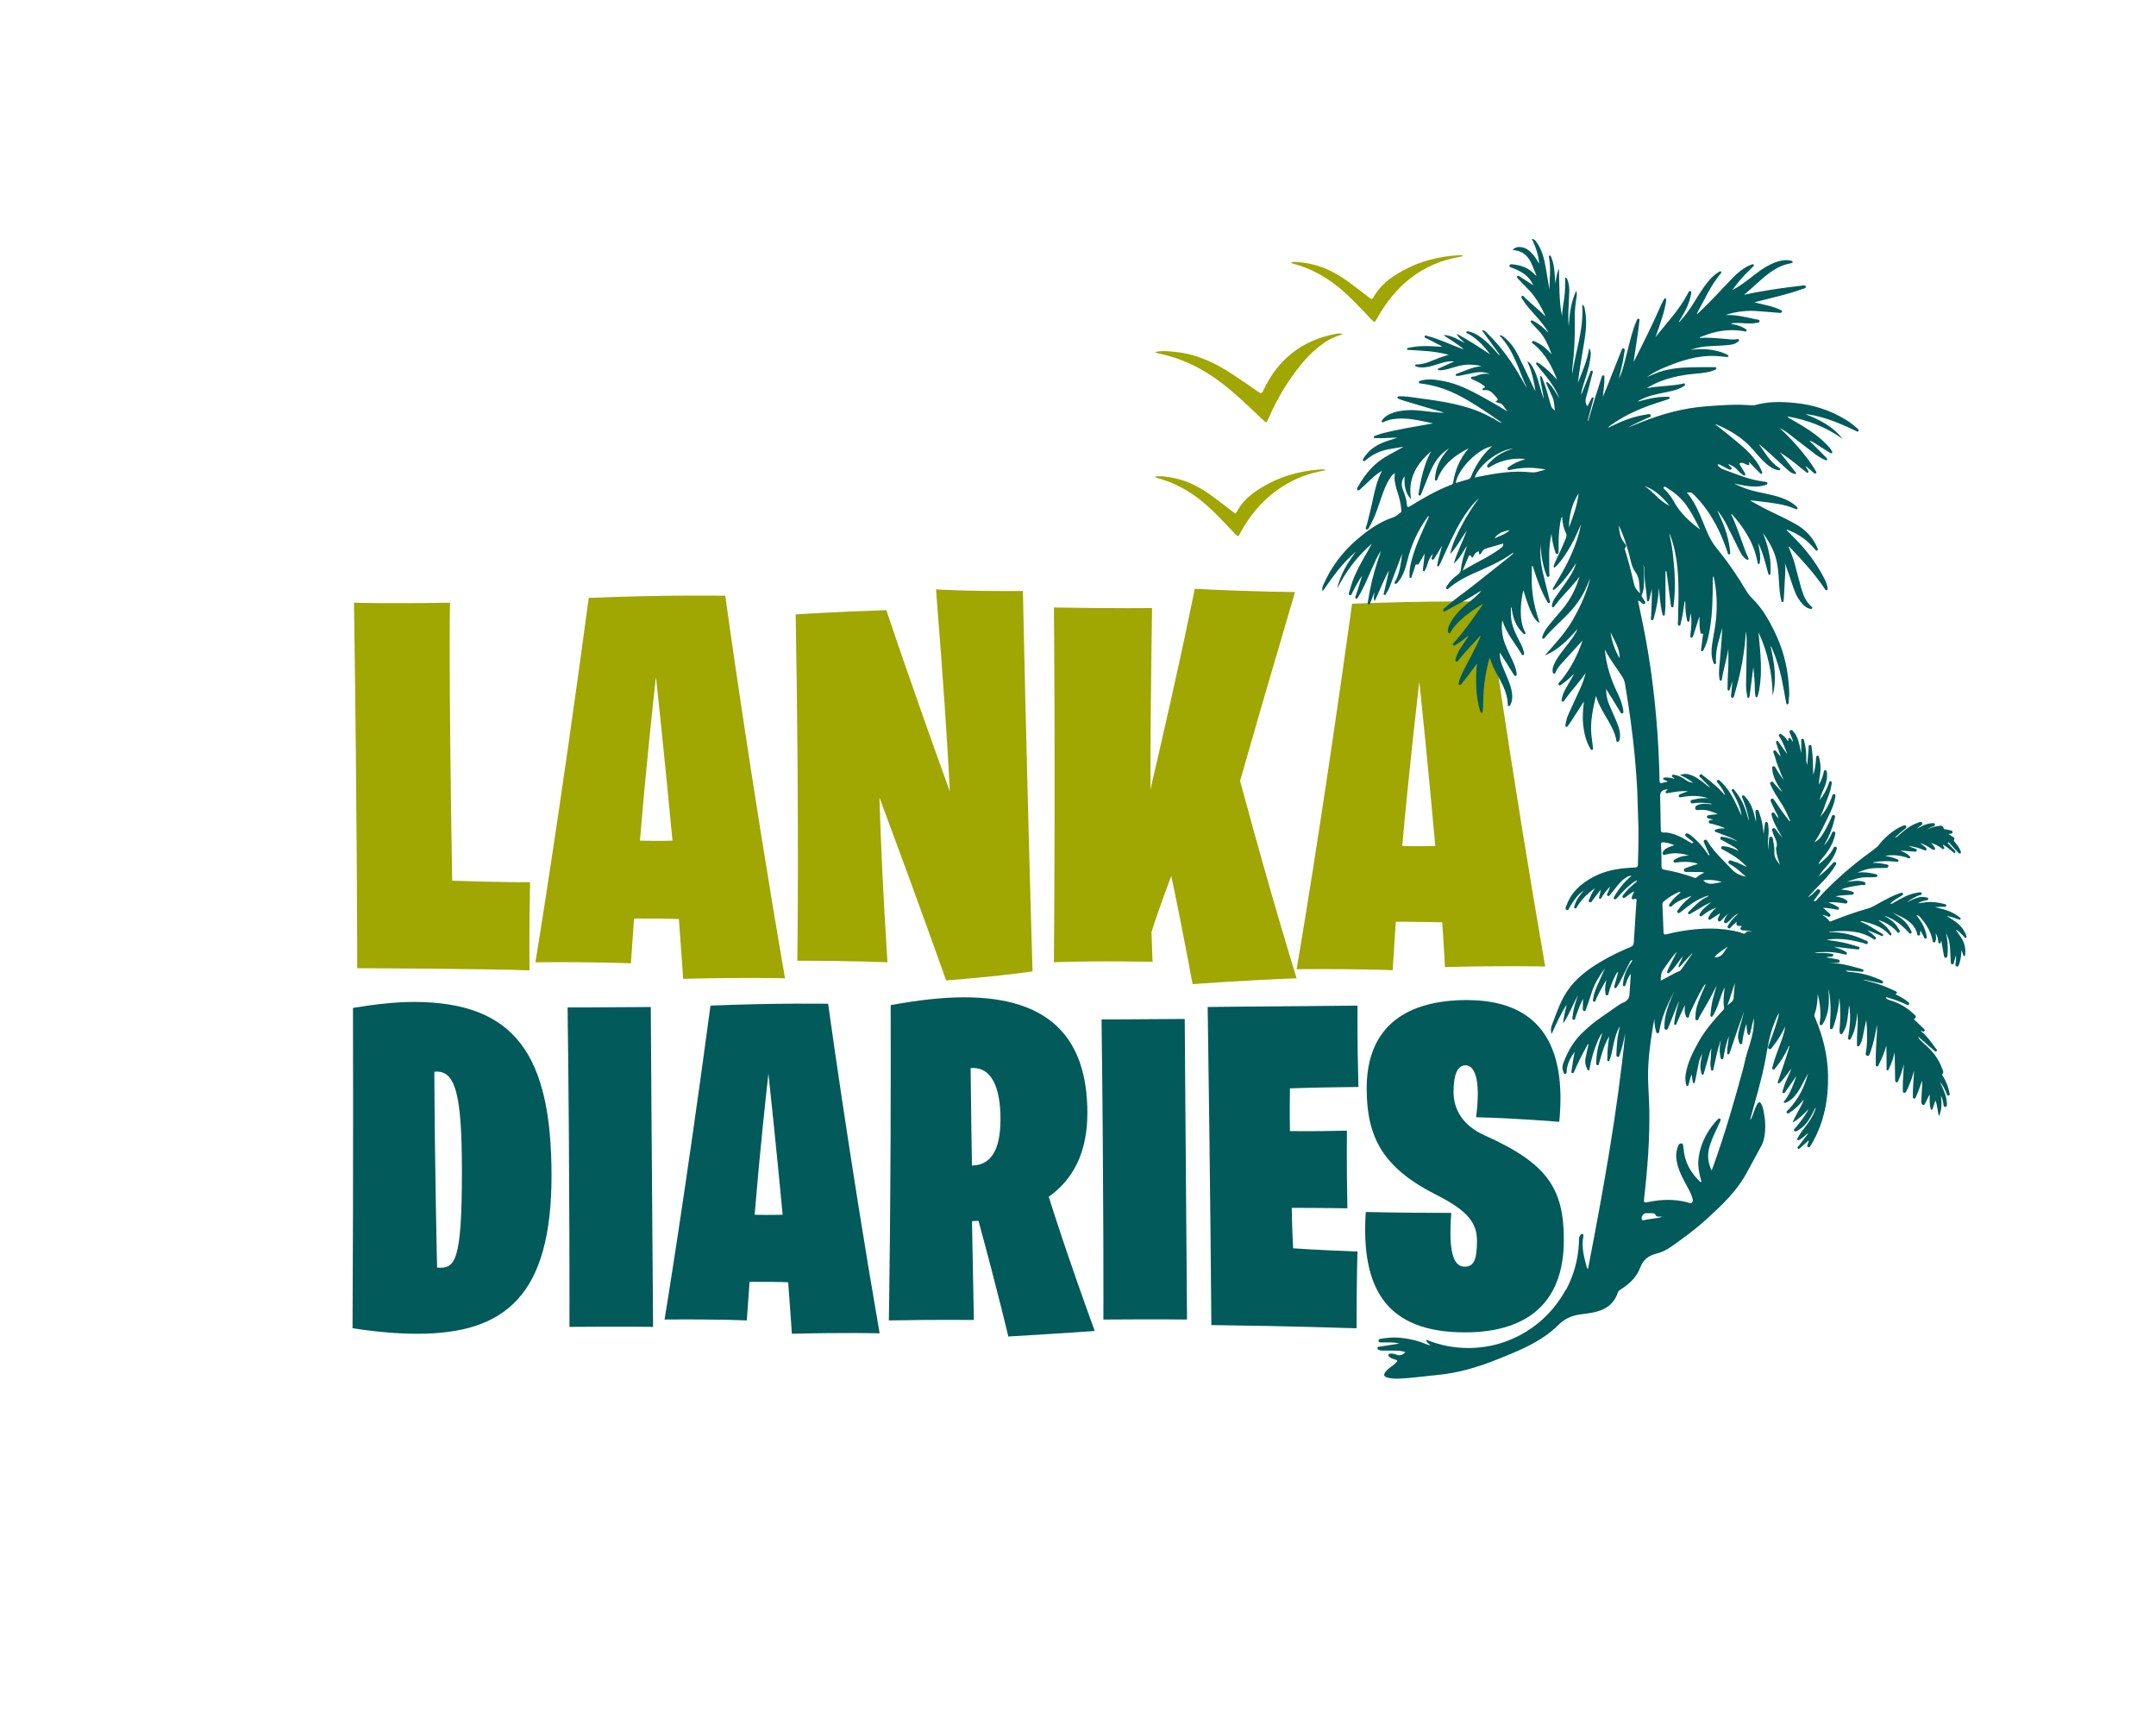
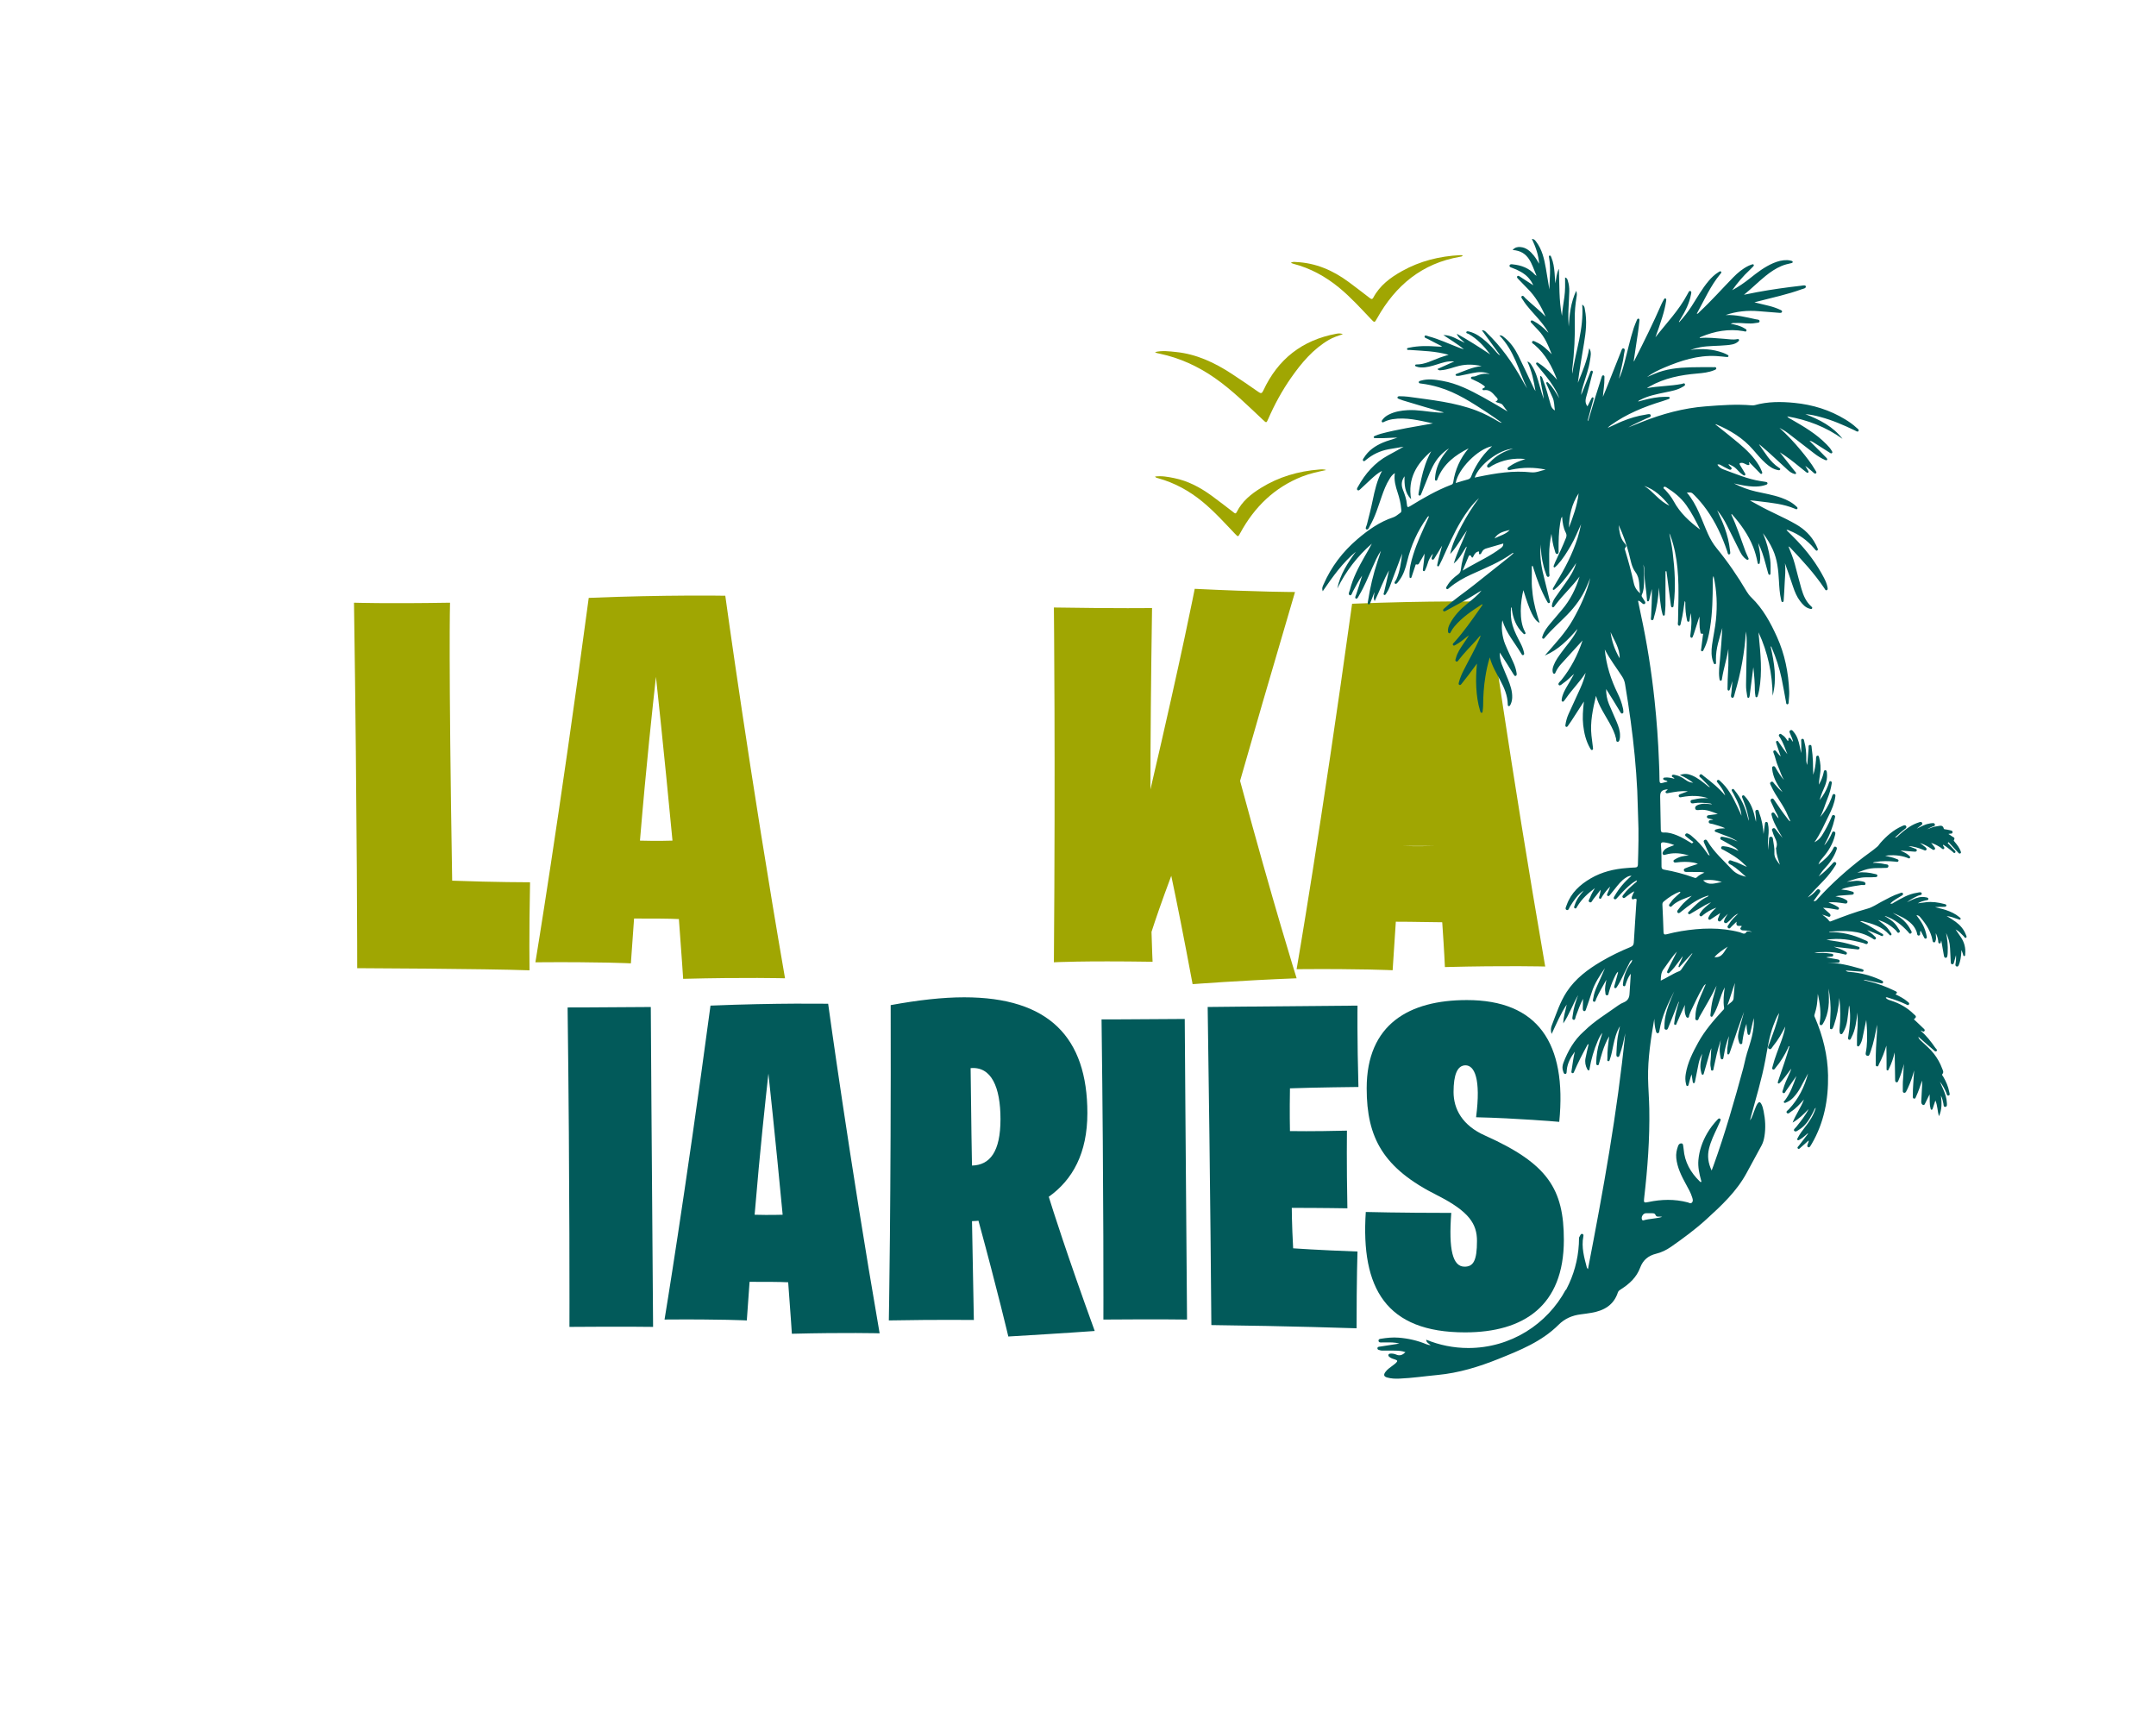
<svg xmlns="http://www.w3.org/2000/svg" id="Layer_1" data-name="Layer 1" viewBox="0 0 1006.88 802.54">
  <defs>
    <style>
      .cls-1 {
        fill: none;
      }

      .cls-1, .cls-2, .cls-3 {
        stroke-width: 0px;
      }

      .cls-2 {
        fill: #a0a602;
      }

      .cls-3 {
        fill: #025a5a;
      }
    </style>
  </defs>
-   <rect class="cls-1" x="-13.91" y="49.6" width="1042.11" height="731.95" />
  <g>
    <g>
      <path class="cls-2" d="m165.33,281.43s14.7.5,44.84,0c0,0-.75,24.91,1,129.8,20.18.75,36.37.75,36.37.75-.5,24.66-.25,41.11-.25,41.11-20.43-.75-80.47-1-80.47-1,0,0,0-68.76-1.5-170.65Z" />
      <path class="cls-2" d="m274.94,279.18c36.12-1.49,63.78-1,63.78-1,0,0,11.46,83.71,27.9,178.63,0,0-18.44-.5-47.58.25,0,0-.5-8.22-1.99-27.9-4.48-.25-12.21-.25-20.93-.25l-1.49,20.93s-13.7-.75-44.59-.5c0,0,10.96-66.02,24.91-170.16Zm23.92,113.35c7.97.25,15.2,0,15.2,0-3.99-42.1-7.72-76.48-7.72-76.48-1.49,13.45-4.48,40.61-7.47,76.48Z" />
-       <path class="cls-2" d="m371.6,286.91s17.94-1.25,42.35-1.99c0,0,10.46,31.64,29.65,84.7-1-20.18-2.99-51.07-6.48-94.42,0,0,15.45,1,40.61.75,0,0,1.25,66.52,4.48,177.63,0,0-12.46,1.99-40.36,4.24,0,0-12.46-35.38-31.14-85.45.5,17.19,1.49,41.6,3.74,76.98,0,0-16.44-.75-42.1-.75,0,0,1-61.04-.75-161.69Z" />
      <path class="cls-2" d="m546.99,408.98c-4.48,11.96-7.47,20.68-9.22,26.16.25,9.22.5,13.95.5,13.95-33.13-.5-46.09.25-46.09.25.75-94.67,0-165.67,0-165.67,30.89.5,45.84.25,45.84.25-.5,33.63-.75,61.29-.75,84.7,14.95-64.03,20.68-93.67,20.68-93.67,30.39,1.49,46.84,1.49,46.84,1.49-11.46,38.86-20.43,69.76-25.66,88.19,15.45,57.3,26.41,92.18,26.41,92.18-26.16,1-48.58,2.74-48.58,2.74-4.23-22.67-7.47-38.86-9.96-50.57Z" />
-       <path class="cls-2" d="m631.44,281.92c36.12-1.5,63.28-1,63.28-1,0,0,10.46,75.49,26.91,170.4,0,0-17.69-.5-46.84.25,0,0-.25-6.48-1.25-20.93-5.48,0-12.71-.25-21.67-.25l-1.49,22.67s-13.95-.75-44.84-.5c0,0,11.21-64.52,25.91-170.65Zm23.42,113.1s6.48.25,15.45,0c-1.74-19.18-3.99-43.35-7.47-76.73-1.5,13.45-4.73,40.61-7.97,76.73Z" />
+       <path class="cls-2" d="m631.44,281.92c36.12-1.5,63.28-1,63.28-1,0,0,10.46,75.49,26.91,170.4,0,0-17.69-.5-46.84.25,0,0-.25-6.48-1.25-20.93-5.48,0-12.71-.25-21.67-.25l-1.49,22.67s-13.95-.75-44.84-.5c0,0,11.21-64.52,25.91-170.65Zm23.42,113.1s6.48.25,15.45,0Z" />
    </g>
    <g>
-       <path class="cls-3" d="m164.86,470.64c10.3-1.72,19.96-2.79,28.33-2.79,47.43,0,64.38,24.9,64.38,81.12s-21.89,73.83-62.67,73.83c-9.23,0-19.1-.86-30.26-2.58.43-72.75.21-149.59.21-149.59Zm50.86,76.4c0-36.27-3-47.64-12.88-46.57.21,45.5,1.29,91.43,1.29,91.43,8.37.64,11.59-2.36,11.59-44.85Z" />
      <path class="cls-3" d="m265.08,470.43s13.31,0,38.85-.21c0,0,.43,71.9,1.07,149.37,0,0-12.88-.21-39.06,0,0,0,.21-65.67-.86-149.16Z" />
      <path class="cls-3" d="m331.82,469.57c31.12-1.29,54.94-.86,54.94-.86,0,0,9.87,72.11,24.04,153.88,0,0-15.88-.43-40.99.21,0,0-.43-7.08-1.72-24.04-3.86-.21-10.52-.21-18.03-.21l-1.29,18.03s-11.8-.64-38.42-.43c0,0,9.44-56.87,21.46-146.58Zm20.6,97.65c6.87.21,13.09,0,13.09,0-3.43-36.27-6.65-65.89-6.65-65.89-1.29,11.59-3.86,34.98-6.44,65.89Z" />
      <path class="cls-3" d="m456.94,570.01s-1.5.21-3,.21l.86,46.14s-16.74-.21-39.7.21c0,0,1.07-56.87.86-147.23,12.88-2.36,24.25-3.65,34.34-3.65,39.49,0,57.52,18.67,57.52,54.08,0,18.67-6.87,31.12-18.03,39.06,1.72,5.58,8.37,26.61,21.46,62.67,0,0-14.59,1.07-40.35,2.58,0,0-4.94-21.03-13.95-54.08Zm10.3-47.43c0-15.02-4.29-24.68-13.95-23.82.21,22.53.64,45.5.64,45.5,8.37-.21,13.31-6.44,13.31-21.68Z" />
      <path class="cls-3" d="m514.45,476.01s13.31,0,38.84-.21c0,0,.43,62.88,1.07,140.36,0,0-12.88-.21-39.06,0,0,0,.21-56.66-.86-140.14Z" />
      <path class="cls-3" d="m564.02,470.21s18.24-.21,69.96-.64c0,0-.21,15.67.43,37.99,0,0-20.6.21-31.98.64-.21,11.16,0,19.96,0,19.96,1.72,0,9.66.21,26.61-.21,0,0-.21,15.24.21,36.27,0,0-11.59-.21-25.97-.21,0,0,0,7.3.64,18.89,0,0,12.02.86,30.05,1.5,0,0-.43,12.02-.43,35.84,0,0-31.55-1.07-67.82-1.5,0,0-.43-62.02-1.72-148.51Z" />
      <path class="cls-3" d="m637.84,565.93s15.88.43,39.92.43c-1.29,17.17.64,25.11,6.22,25.11,4.08,0,5.79-2.79,5.79-12.02,0-7.94-3.65-13.74-18.46-21.25-25.33-12.66-33.05-26.83-33.05-50.01,0-30.05,19.96-41.21,46.79-41.21,33.05,0,46.79,19.96,43.14,56.87,0,0-19.75-1.72-38.84-2.15,2.36-18.24-.86-24.25-4.94-24.25-3.86,0-5.58,4.51-5.58,12.45s4.08,15.67,14.81,20.39c29.19,13.09,36.7,24.9,36.7,48.72,0,30.69-18.67,43.14-46.14,43.14-36.91,0-48.72-20.6-46.36-56.23Z" />
    </g>
    <path class="cls-2" d="m627.17,156.03c-2.4.81-4.56,1.5-6.53,2.65-7.44,4.35-12.81,10.77-17.66,17.68-4.22,6.03-7.74,12.47-10.68,19.22-.86,1.98-.88,1.97-2.42.53-7.29-6.81-14.35-13.9-22.58-19.63-7.86-5.47-16.39-9.37-25.77-11.35-.67-.14-1.38-.18-2.12-.73,3.4-.81,6.64-.36,9.86-.03,9.59,1,18.04,4.99,25.98,10.19,4.18,2.73,8.3,5.55,12.39,8.41,1.21.85,1.67.85,2.35-.62,6.82-14.67,18.17-23.57,34.12-26.51.89-.16,1.84-.29,3.06.2Z" />
    <path class="cls-2" d="m619.34,219.49c-3.8.79-7.58,1.59-11.19,3.01-12.99,5.11-22.32,14.25-28.92,26.37-1.03,1.89-1,1.92-2.45.4-4.9-5.14-9.66-10.43-15.16-14.96-6.16-5.07-12.99-8.84-20.7-10.98-.49-.14-1.04-.16-1.51-.81,3.11-.42,6.01.14,8.89.72,6.46,1.29,12.14,4.32,17.42,8.14,3.47,2.51,6.84,5.17,10.25,7.77.55.41,1.04,1.07,1.6-.06,2.5-5.03,6.7-8.41,11.34-11.28,8.3-5.14,17.42-7.79,27.11-8.56,1.1-.09,2.22-.18,3.33.23Z" />
    <path class="cls-2" d="m683.08,119.32c-.25.51-.76.5-1.2.58-17.76,3.04-30.13,13.35-38.75,28.71-1.2,2.14-1.16,2.18-2.91.33-4.77-5.02-9.42-10.16-14.79-14.58-6.39-5.26-13.48-9.15-21.53-11.22-.27-.07-.52-.2-1.04-.4.92-.65,1.72-.41,2.46-.38,9.18.4,17.2,3.9,24.49,9.28,3.31,2.44,6.55,4.97,9.81,7.46.66.51,1.19.92,1.77-.18,3.02-5.67,7.96-9.33,13.4-12.36,8.41-4.69,17.51-6.95,27.09-7.42.29-.01.59,0,.88.02.1,0,.2.09.32.15Z" />
    <path class="cls-3" d="m731.25,602.19c-8.71,16.22-25.83,27.26-45.53,27.26-6.96,0-13.59-1.39-19.65-3.88.01,1.37,1.27,1.79,2.07,2.59-.71-.1-1.38-.21-2-.47-4.14-1.74-8.46-2.71-12.93-3.07-2.85-.23-5.64.07-8.44.53-.53.09-1.08.27-.99.97.09.68.65.74,1.2.74.73,0,1.47-.03,2.2-.02,2.05,0,4.11-.1,6.35.54-3.12.48-6,.92-8.88,1.39-.53.09-1.34.02-1.37.77-.04.82.83.81,1.38,1.01.38.13.83.11,1.24.11,1.99,0,3.98-.04,5.97.02,1.49.04,2.99.13,4.49.73-1.3,1.26-2.59,1.87-4.31,1.11-.8-.35-1.71-.51-2.61-.46-.43.03-.88.09-1.03.55-.15.47.19.79.52,1.05.75.6,1.64.88,2.56,1.15,1.24.36,1.32.78.36,1.68-.42.39-.89.73-1.35,1.08-1.24.96-2.6,1.8-3.52,3.1-.94,1.32-.7,2.11.86,2.56,1.87.54,3.82.59,5.76.51,5.97-.25,11.87-1.14,17.81-1.7,9.83-.93,19.18-3.79,28.3-7.45,10.12-4.07,20.26-8.09,28.21-16.03,2.83-2.83,6.36-4.35,10.34-4.83,1.66-.2,3.32-.44,4.97-.72,5.79-.99,10.39-3.54,12.34-9.51.25-.78.9-1.13,1.51-1.52,3.93-2.5,7.24-5.58,8.9-10.05,1.32-3.57,3.82-5.61,7.45-6.5,2.51-.61,4.81-1.74,6.94-3.22,5.77-4.01,11.4-8.18,16.6-12.92,7.06-6.43,14.03-12.94,18.67-21.47,2.35-4.32,4.71-8.65,7.05-12.98.73-1.35,1.1-2.82,1.34-4.33.63-3.93.39-7.83-.41-11.71-.24-1.18-.52-2.36-1.12-3.42-.5-.89-1.07-.94-1.66-.11-.68.95-1,2.07-1.45,3.13-.67,1.59-1.05,3.31-2.06,4.75.03-.43.14-.82.25-1.22,2.42-9,5.18-17.91,6.88-27.08,1.01-5.41,1.77-10.85,3.72-16.03.76-2.01,1.51-4.03,2.72-5.83-1.03,5-2.91,9.71-4.66,14.47-.29.79-1.06,1.85,0,2.37.88.44,1.33-.77,1.82-1.37,2.32-2.79,4.07-5.93,5.7-9.15-.37,2.33-1.06,4.52-1.83,6.69-1.4,3.95-3.05,7.81-4.08,11.88-.12.5-.46,1.14.06,1.45.67.4.99-.37,1.33-.77,2.36-2.77,4.19-5.87,5.77-9.14.16-.34.14-.87.73-.97-1.5,5.28-3.32,10.41-5.06,15.56-.13.4-.27.79-.39,1.19-.08.26-.09.54.18.69.27.15.51-.03.69-.21.34-.33.67-.67.98-1.02,1.56-1.81,2.96-3.76,4.42-5.68-.2.81-.53,1.56-.87,2.29-1.14,2.47-2.29,4.95-3.01,7.58-.13.49-.62,1.21.12,1.53.71.31.94-.49,1.24-.92,1.65-2.33,3.27-4.68,4.9-7.02-1.39,3.96-2.78,7.9-5.3,11.3-.24.32-.81.59-.52,1.02.33.48.86.12,1.28-.06,1.22-.52,2.26-1.31,3.17-2.28,1.3-1.38,2.38-2.93,3.29-4.59,1.21-2.18,2.36-4.39,3.53-6.59-1.64,6.28-4.47,11.91-8.92,16.68-.47.5-1.53,1.06-1.02,1.71.62.79,1.4-.18,1.99-.56,2.34-1.51,4.18-3.59,6.03-5.67-1.39,3.78-3.85,7.03-5.31,10.8,2.92-1.67,5.26-3.95,7.5-6.34-1.52,3.06-3.66,5.64-5.72,8.28-.46.58-1.54,1.32-1.02,1.9.67.76,1.63-.16,2.33-.59,2.84-1.71,4.56-4.41,6.07-7.26.27-.51.5-1.04.78-1.54.25-.44.31-1.02.9-1.38-1.04,3.54-2.97,6.46-5.16,9.22-1.21,1.52-2.36,3.08-3.25,4.81-.16.3-.45.68-.12,1.01.33.33.69,0,.99-.15,1.46-.79,2.6-2,3.89-3.04-.02.24-.1.43-.21.58-1.34,1.75-2.69,3.48-4.02,5.23-.3.39-.96.85-.54,1.32.55.61,1.04-.15,1.42-.47,1.24-1.03,2.41-2.14,3.67-3.26.07.72-.33,1.25-.49,1.83-.15.52-.36,1.08.31,1.34.58.23.81-.32,1.08-.7.21-.3.39-.62.57-.94,5.75-9.9,7.78-20.71,7.58-31.99-.17-9.26-2.37-18.13-5.99-26.65-.2-.47-.54-.95-.37-1.49.5-1.6.93-3.21,1.17-4.88.23-1.65.34-3.31.42-4.98.93,4.38,1.64,8.76.91,13.24-.08.52-.26,1.13.38,1.36.63.23.92-.37,1.18-.8,1.42-2.32,2.11-4.86,2.48-7.55.41-2.93.12-5.84.07-8.77.67,3.98,1.12,7.97.87,12.02-.12,2.04-.16,4.08-.23,6.12-.01.36-.04.78.43.89.42.1.71-.17.89-.5.22-.42.38-.86.53-1.31,1.42-4.15,2.24-8.42,2.54-12.79.52,4.86.59,9.71.11,14.57-.04.36-.08.74-.02,1.1.08.49.06,1.15.69,1.27.55.1.76-.47,1-.86,1.01-1.68,1.59-3.52,1.9-5.45.38-2.34.59-4.7.83-7.07.18.35.21.69.25,1.03.58,4.46.14,8.88-.57,13.29-.09.57-.41,1.42.38,1.65.68.2.83-.65,1.09-1.12,1.88-3.49,2.23-7.37,2.84-11.6.11,3.28.1,6.13-.14,9-.16,1.98-.11,3.98-.14,5.97,0,.36,0,.79.48.87.35.06.56-.24.74-.5.82-1.19,1.2-2.54,1.47-3.94.5-2.51,1.03-5.01,1.64-7.93.15,1.9.33,3.35.36,4.82.09,3.45.13,6.91-.55,10.33-.12.62-.19,1.32.61,1.58.88.29,1.05-.45,1.28-1.01.16-.39.28-.79.42-1.19,1.37-3.95,2.17-8.05,2.9-12.28,0,1.19.06,2.24,0,3.28-.31,4.91-.67,9.82-.55,14.75.01.52-.25,1.3.58,1.41.68.09.69-.65.92-1.09,1.44-2.75,2.56-5.64,3.44-8.61.08,3.55.07,7.05.09,10.56,0,.38-.17.94.42,1.03.45.06.51-.44.67-.76,1.21-2.43,2.08-4.97,2.66-7.63.08.96.07,1.9.08,2.85.04,3.25.07,6.49.16,9.74.01.47-.05,1.21.58,1.33.76.15.86-.63,1.08-1.12,1.07-2.4,1.76-4.93,2.52-7.44-.4,2.29-.22,4.6-.46,6.9-.19,1.82-.1,3.66-.13,5.5,0,.42-.04.89.47,1.05.56.17.89-.18,1.13-.62.25-.46.48-.93.7-1.41,1.2-2.58,2.16-5.26,2.99-8.38-.22,4.21-.66,8.01-.6,11.83,0,.5-.15,1.17.53,1.32.69.15.76-.51.99-.98,1.13-2.4,1.93-4.92,2.78-7.44.08.91.04,1.79,0,2.67-.13,2.35-.26,4.7-.37,7.06-.03.72.14,1.45.9,1.66.65.18.81-.56,1.04-.98.65-1.24,1.24-2.51,1.95-3.98.16,2.28-.16,4.38.42,6.41.08.29.06.71.41.78.49.1.56-.39.67-.7.39-1.11.75-2.24,1.2-3.61,1.09,2.5.91,5.02,1.7,7.33,1.32-2.98,1.34-6.05.9-9.61.71,1.45.89,2.57,1.13,3.69.13.61,0,1.65.9,1.57.95-.09.76-1.13.73-1.82-.09-2.28-.8-4.41-1.74-6.48-.52-1.14-1-2.3-1.5-3.45,1.29,1.58,2.21,3.34,2.98,5.17.22.53.28,1.49,1.09,1.28.81-.22.39-1.05.29-1.63-.45-2.56-1.49-4.9-2.78-7.13-.22-.39-.79-.83-.44-1.24.82-.97.19-1.8-.11-2.63-.9-2.48-2.2-4.74-3.8-6.84-1.76-2.31-4.03-4.11-6.09-6.12-.45-.44-1.03-.81-1.23-1.88.69.61,1.12.99,1.54,1.36,1.77,1.55,3.52,3.14,5.33,4.64.47.39,1.07,1.26,1.67.7.54-.5-.32-1.09-.65-1.57-1.96-2.87-4.09-5.6-6.89-8.03.8.12,1.34.9,1.81.33.54-.66-.25-1.14-.65-1.54-1.14-1.15-2.36-2.23-3.52-3.36-.25-.24-.95-.55-.45-.91,1.44-1.03.24-1.63-.33-2.19-3-2.97-6.57-4.98-10.58-6.27-.91-.29-1.9-.5-2.5-1.43.54-.3.92,0,1.3.1,2.77.81,5.47,1.79,8.09,3.02.44.21,1,.7,1.41.15.5-.66-.21-1.04-.61-1.38-1.68-1.44-3.63-2.44-5.65-3.41,1.44-.95.34-1.31-.32-1.63-3.92-1.91-7.97-3.46-12.23-4.44-.79-.18-1.57-.39-2.36-.59.36-.13.67-.1.98-.03,2.35.51,4.71,1.02,7.06,1.53.42.09.87.21,1.07-.31.19-.51-.19-.76-.58-.96-.28-.15-.56-.29-.84-.42-4.49-1.99-9.17-3.23-14.08-3.6-.68-.05-1.36-.06-1.93-.68,2.52.19,4.92.38,7.32.54.39.03.94.12,1.03-.45.08-.53-.44-.64-.83-.77-.3-.1-.6-.17-.91-.26-4.99-1.39-9.99-2.78-15.26-2.57,1.45-.1,2.9-.08,4.35-.1.6,0,1.43.14,1.48-.74.04-.73-.74-.79-1.28-.9-1.66-.31-3.33-.58-5-.86.72-.26,1.43-.29,2.14-.35.46-.04,1.06-.02,1.13-.61.09-.77-.6-.71-1.1-.8-2.54-.46-5.11-.31-7.79-.3,1.69-.51,3.3-.4,4.91-.46,3.06-.11,6.06.3,9.02,1.04.44.11.99.41,1.27-.16.33-.67-.31-.91-.74-1.16-1.55-.92-3.25-1.49-5.34-2.19,3.86.44,7.28.84,10.71,1.21.5.05,1.21.18,1.35-.46.16-.7-.6-.75-1.06-.89-2.9-.91-5.82-1.75-8.82-2.24-1.86-.31-3.72-.57-5.58-.85,5.84-1,11.48-.02,17.08,1.47.73.19,1.82,1.05,2.22.06.38-.96-.96-1.16-1.64-1.49-5.17-2.44-10.61-3.77-16.48-3.61.2-.13.27-.23.36-.24,6.89-.5,13.74-.77,19.94,3.15.46.29,1.03.89,1.51.27.48-.62-.29-1-.64-1.4-.95-1.07-2.24-1.74-3.29-2.72,1.94.69,3.8,1.5,5.69,2.26.55.22,1.34.88,1.69.28.39-.67-.61-.94-1.08-1.24-1.85-1.18-3.74-2.31-5.63-3.44-.63-.37-1.3-.67-1.96-.99-.6-.3-1.21-.58-2.13-1.03.66,0,.94-.05,1.18,0,4.6,1.15,9.12,2.45,12.45,6.17.24.27.49.64.91.35.4-.29.17-.69-.01-.98-.42-.66-.87-1.3-1.34-1.93-1.27-1.73-3.11-2.82-4.72-4.19,3.2.88,5.91,2.56,8.3,4.83.46.44.81,1.64,1.63.96.65-.54-.17-1.33-.51-1.93-.38-.68-.86-1.32-1.36-1.92-1.35-1.63-3.16-2.68-4.95-3.77.23-.03.41.02.59.09,4.07,1.51,7.41,4.07,10.3,7.26.36.39.68,1.19,1.34.76.73-.47.15-1.15-.12-1.67-1.31-2.58-3.2-4.64-5.62-6.23-.9-.59-1.83-1.14-2.74-1.71,3.23,1.35,6.43,2.75,8.93,5.29,1.01,1.02,1.72,2.23,2.23,3.57.24.64.12,1.82.98,1.74,1.04-.1.48-1.27.68-1.97.02-.06.14-.1.27-.19.5.99.98,1.97,1.49,2.94.19.36.39.83.93.63.52-.19.42-.69.34-1.08-.36-1.91-.95-3.75-1.87-5.48-.79-1.49-1.81-2.85-2.91-4.34,1.14-.03,1.55.67,1.99,1.19,2.59,3.08,4.73,6.4,5.49,10.45.09.47.12,1.02.74,1.04.62.02.63-.56.78-1,.37-1.1-.06-2.21.06-3.32.51,1.11.89,2.23,1.07,3.43.07.51-.06,1.37.69,1.39.73.02.49-.86.76-1.4.42,2.4.83,4.72,1.24,7.03.09.53.24,1.12.91,1.07.57-.04.66-.62.74-1.08.09-.51.1-1.04.13-1.56.13-3.01-.14-5.99-.76-8.94,1.08,2.24,1.76,4.58,1.86,7.07.09,2.14.2,4.29.32,6.43.03.46.03,1.03.63,1.12.62.09.77-.47.9-.9.31-1.04.57-2.1.91-3.38.11,1.56.01,2.86-.23,4.16-.09.48-.01,1,.56,1.15.59.16.84-.31,1.02-.76.18-.43.32-.89.45-1.34.51-1.82.66-3.69.74-5.59.34.65.5,1.31.74,1.94.13.34.07.97.67.86.43-.08.33-.59.36-.94.26-2.87-.41-5.51-2.04-7.9-.82-1.2-1.64-2.4-2.46-3.59,1.55.77,2.62,1.99,3.76,3.13.33.33.6,1.12,1.18.7.47-.34.03-.98-.15-1.45-.96-2.47-2.63-4.38-4.74-5.94-1.34-.99-2.77-1.83-4.22-2.7,1.87.23,3.62.85,5.36,1.49.38.14.88.45,1.14.01.25-.43-.25-.74-.57-1-1.89-1.56-4.06-2.56-6.37-3.33-1.63-.55-3.32-.85-4.98-1.32,1.38-.14,2.75-.12,4.11-.15.45,0,1.08.03,1.17-.54.09-.61-.56-.68-.99-.79-2.8-.74-5.64-1.16-8.54-.8-1.14.14-2.27.29-3.81.49,1.43-.83,2.6-1.1,3.77-1.38.47-.11,1.22.01,1.17-.7-.04-.6-.75-.64-1.25-.74-2.16-.45-4.15.19-6.08,1.06-.9.41-1.77.85-2.66,1.27,1.59-1.27,3.35-2.18,5.15-3.04.64-.31,2-.22,1.74-1.13-.24-.86-1.45-.36-2.24-.25-3.94.57-7.26,2.59-10.63,4.51-.51.29-.95.86-1.81.47,1.53-1.49,3.35-2.41,5.06-3.48.42-.26,1.11-.51.86-1.13-.31-.78-1.01-.3-1.5-.15-3.07.96-5.84,2.55-8.67,4.04-2.08,1.1-4.03,2.49-6.32,3.12-5.82,1.58-11.44,3.72-17.05,5.89-.41.16-.69.23-.94-.15-.83-1.25-2.1-2.01-3.22-2.95.84.22,1.6.55,2.39.81.42.14.94.47,1.31,0,.41-.53.02-1.02-.35-1.38-.85-.8-1.75-1.55-2.95-2.6,2.32.05,4.19.45,6.07.78.45.08,1.04.29,1.28-.22.32-.66-.37-.88-.77-1.15-1.17-.79-2.5-1.26-4.09-1.89,2.68-.33,4.95.08,7.23.4.6.08,1.38.32,1.63-.47.25-.77-.52-1.06-1.03-1.37-1.32-.8-2.82-1.08-4.57-1.43.83-.14,1.42-.29,2.01-.34,1.72-.15,3.45-.24,5.17-.38.55-.05,1.32.03,1.4-.7.08-.75-.74-.78-1.25-.94-1.48-.47-3.01-.7-4.59-.82.62-.31,1.24-.55,1.88-.71,2.43-.63,4.91-1.04,7.4-1.39.71-.1,2.01.33,2.03-.55.01-1.05-1.34-1.09-2.23-1.27-.71-.14-1.46-.2-2.18-.14-1.46.11-2.9.32-4.35.48,3.09-1.12,6.18-2.22,9.54-2.12,1.2.04,2.41-.02,3.61-.08.45-.02,1.07,0,1.16-.57.12-.73-.6-.77-1.06-.89-2.73-.7-5.49-1-8.33-.67,2.06-.76,4.08-1.59,6.27-1.91,2.14-.31,4.29-.13,6.43-.26.69-.04,1.73.17,1.84-.74.12-1.02-.96-.87-1.62-1.02-1.83-.41-3.68-.67-5.65-.61.42-.37.84-.37,1.25-.44,3.07-.48,6.15-.43,9.24-.13.54.05,1.3.37,1.49-.38.16-.64-.62-.74-1.07-.93-1.65-.7-3.42-1-5.15-1.43,3.52-.48,6.98-.31,10.34.95.4.15.92.59,1.25,0,.29-.53-.26-.84-.58-1.15-1.09-1.04-2.5-1.56-3.84-2.22.55-.02,1.06.07,1.58.11,1.67.15,3.33.29,5,.4.41.03.91-.03,1.02-.54.12-.53-.34-.71-.73-.86-1.05-.41-2.1-.81-3.15-1.21,2.4.14,4.63.82,6.83,1.7.49.2,1.16.68,1.54,0,.34-.62-.33-1.04-.74-1.4-.64-.56-1.35-1.04-2.3-1.75,2.2.68,3.84,1.7,5.46,2.76.42.28.94.75,1.41.3.58-.56-.06-1.05-.35-1.5-.3-.47-.69-.88-1.28-1.61,1.84.59,3.17,1.36,4.48,2.2.45.29.93,1.06,1.46.61.65-.56-.24-1.07-.39-1.63-.02-.07.06-.17.11-.32,1.54.93,2.91,2.05,4.27,3.19.37.31.78,1,1.29.51.5-.49-.15-.95-.47-1.3-.98-1.09-2.01-2.13-3.02-3.18.14-.14.29-.28.43-.42,1.48,1.62,2.96,3.25,4.45,4.86.27.29.64.67,1.08.38.46-.3.2-.76.06-1.14-.57-1.49-1.51-2.74-2.52-3.96-.26-.31-.73-.87-.64-1,.95-1.42-.52-1.49-1.09-2.02-.38-.35-.87-.57-1.44-.93.84-.31,1.88.12,1.95-.78.08-.96-1.01-.86-1.65-1.07-.54-.18-1.13-.2-1.7-.31-.25-.05-.67-.1-.7-.23-.5-2.23-2.13-1.28-3.39-1.18-1.56.12-2.96.87-4.43,1.39.76-.51,1.58-.85,2.37-1.23.52-.25,1.47-.19,1.24-1.09-.2-.8-1.03-.53-1.63-.52-.36,0-.72.13-1.08.19-2.09.35-3.86,1.46-5.74,2.36.69-.63,1.45-1.17,2.19-1.72.31-.23.52-.55.35-.95-.2-.46-.61-.56-1.05-.45-.45.12-.9.28-1.34.45-3.3,1.24-5.98,3.41-8.56,5.74-.47.42-.85,1.02-1.79,1.06,1.63-1.52,3.14-2.88,4.78-4.09.38-.28.77-.64.5-1.18-.3-.61-.84-.51-1.36-.32-.2.07-.39.15-.58.24-4.07,1.8-7.3,4.67-10.2,7.96-.45.51-.75,1.1-1.28,1.57-2.05,1.8-4.33,3.3-6.49,4.95-7.67,5.86-14.86,12.27-21.37,19.42-.49.53-.89,1.34-2.01,1.1.94-1.26,1.82-2.4,2.65-3.59.38-.54.9-1.21.07-1.76-.69-.46-1.17.09-1.59.56-1.11,1.24-2.35,2.32-3.84,3.11,2.44-2.71,4.96-5.33,7.49-7.94,2.12-2.19,3.96-4.6,5.57-7.19.25-.41.49-.88-.02-1.26-.48-.36-.89-.08-1.23.28-.22.23-.4.48-.62.71-1.79,1.92-3.62,3.81-6.09,5.59,1.03-1.58,1.88-2.75,2.9-3.82,2.32-2.46,4.21-5.21,5.39-8.41.21-.58.48-1.31-.33-1.63-.75-.29-.94.45-1.22.93-.11.18-.19.38-.29.56-1.57,2.68-3.78,4.71-6.55,6.78.53-1.41,1.19-2.21,1.88-2.99,2.78-3.14,4.89-6.67,5.89-10.78.14-.58.36-1.37-.48-1.59-.75-.2-.92.55-1.14,1.06-.84,1.98-1.99,3.75-3.39,5.37.12-.45.33-.85.55-1.24,1.93-3.57,3.39-7.31,4.29-11.27.13-.59.5-1.35-.36-1.6-.84-.25-.97.59-1.21,1.15-1.28,2.93-2.73,5.77-4.47,8.47-.86,1.33-1.99,2.34-3.44,3.06,2.77-3.87,4.59-8.21,6.68-12.41,1.41-2.83,2.66-5.69,3.08-8.85.06-.46.2-1.03-.39-1.22-.67-.21-.9.35-1.08.86-.15.39-.26.8-.41,1.19-1.22,3.18-2.9,6.08-5.21,8.63,1.53-2.82,2.33-5.92,3.53-8.86.88-2.15,1.5-4.35,1.86-6.64.07-.46.17-1.05-.42-1.2-.61-.16-.73.44-.89.87-.11.29-.18.6-.29.9-.95,2.58-2.3,4.94-4.06,7.05.55-1.7,1.08-3.38,1.84-5,1.13-2.44,1.92-4.99,1.6-7.74-.06-.48-.05-1.19-.73-1.23-.71-.04-.7.7-.81,1.16-.44,1.99-1.17,3.86-2.25,5.6.14-1.76.35-3.5.63-5.23.41-2.51.14-4.97-.45-7.42-.1-.41-.16-.91-.68-.92-.61,0-.71.52-.77,1.01-.04.36-.02.73-.05,1.1-.2,2.32-.54,4.62-1.28,6.84-.09-4.15-.07-8.29-.7-12.39-.1-.63.06-1.64-.85-1.55-.88.08-.55,1.09-.61,1.72-.22,2.4-.41,4.8-.65,7.66-.56-1.48-.43-2.54-.44-3.57-.02-2.42-.23-4.81-.86-7.15-.16-.61-.14-1.63-1.02-1.5-.76.12-.45,1.05-.45,1.64-.02,1.67,0,3.33,0,5-.33-1.14-.54-2.27-.77-3.39-.48-2.33-1.17-4.58-2.74-6.43-.41-.49-.86-1.29-1.65-.77-.69.46-.19,1.14.03,1.7.46,1.14,1.05,2.24,1.29,3.59-.83-.53-.86-1.78-1.77-1.81-.84-.03-.01,1.14-.67,1.49-.75-.96-1.31-2.07-2.38-2.7-.49-.28-1-1.05-1.62-.4-.52.55.09,1.06.38,1.52,1.51,2.42,2.38,5.11,3.41,7.75-1.43-1.83-2.72-3.73-4.03-5.62-.22-.32-.45-.83-.96-.59-.5.24-.26.74-.17,1.12.1.41.25.8.39,1.19.56,1.63,1.12,3.27,1.67,4.9-.85-.73-1.47-1.56-2.11-2.38-.27-.35-.63-.61-1.08-.33-.38.23-.34.62-.19.98.86,2.02,1.17,4.22,2.08,6.24.97,2.14,1.55,4.45,2.8,6.48-1.57-1.74-2.76-3.71-3.91-5.7-.24-.41-.53-.85-1.1-.68-.62.18-.51.73-.47,1.18.04.57.12,1.14.24,1.7.74,3.44,2.53,6.37,4.57,9.18-1.42-1.16-2.62-2.51-3.8-3.89-.41-.48-.77-1.36-1.6-.83-.8.51-.22,1.19.05,1.8,2.19,4.94,5.92,9.01,7.9,14.06.31.8.73,1.56,1.19,2.53-.8-.3-1.03-.8-1.34-1.2-2.21-2.8-4.22-5.74-6.21-8.7-.32-.47-.68-1.04-1.38-.61-.58.36-.39.93-.17,1.41.64,1.43,1.29,2.86,1.98,4.27.56,1.13,1.36,2.16,1.52,3.48-.63-.64-1.12-1.37-1.63-2.08-.31-.43-.66-.92-1.27-.63-.64.3-.39.85-.27,1.37.53,2.27,1.65,4.29,2.72,6.33.72,1.37,1.55,2.69,2.33,4.03-1.1-1.16-2.03-2.43-3-3.65-.37-.47-.78-1.17-1.52-.73-.85.5-.2,1.14-.06,1.78.58,2.47,2.83,4.62,1.51,7.48-.07.16.08.41.09.61.12,2.48,1,4.77,1.74,7.11-1.27-1.73-2.74-3.25-2.58-5.73.13-1.9-.32-3.85-.6-5.76-.1-.66-.08-1.68-1.11-1.6-.91.07-.76.99-.82,1.64-.15,1.52-.28,3.04-.41,4.57-.11-2.15-.14-4.29.11-6.43.22-1.92.25-3.87-.16-5.79-.1-.48-.21-.99-.84-.92-.52.06-.55.55-.6.97-.2,1.56-.41,3.12-.62,4.67-.24-3.4-.82-6.69-2.01-9.85-.22-.59-.22-1.6-1.14-1.42-1.01.2-.62,1.19-.56,1.86.1,1.14.28,2.28.16,3.72-.57-2.56-1.08-4.85-2.02-7.02-.8-1.85-1.87-3.51-3.25-4.97-.25-.27-.57-.55-.96-.3-.38.24-.31.63-.18.99.22.59.47,1.17.69,1.76.36.98.73,1.96,1.05,2.96.32,1,.63,2,.83,3.03.19.97.57,1.93.38,3.1-.16-.72-.27-1.28-.42-1.84-1.17-4.52-3.05-8.69-6.03-12.32-.3-.37-.64-1.04-1.24-.55-.46.38-.02.86.19,1.27.17.32.37.63.55.95,2.19,4,3.49,7.56,3.63,10.12-.19-.46-.32-.8-.47-1.12-2.03-4.37-3.94-8.8-7.03-12.57-.73-.89-1.57-1.68-2.4-2.48-.36-.35-.83-.86-1.35-.41-.58.49,0,.93.28,1.34.27.38.58.74.86,1.12,1.05,1.44,2.02,2.93,2.52,4.68-2.94-3.55-6.51-6.38-10.11-9.16-.49-.37-1.13-1.22-1.73-.52-.7.82.38,1.24.82,1.72,1.28,1.38,2.61,2.71,3.92,4.06-.52-.08-.83-.36-1.15-.62-2.29-1.83-4.53-3.74-7.29-4.88-1.7-.7-3.42-1.04-5.62-.16,2.36.94,4.17,2.12,6.22,3.6-1.61-.16-2.61-.66-3.56-1.35-1.46-1.04-2.99-1.95-4.79-2.27-.54-.1-1.3-.39-1.57.23-.31.73.63.78.99,1.17.05.06.06.17.11.33-1.45-.36-2.87-.71-4.35-.56-.37.04-.8.07-.86.52-.07.48.39.53.7.7.42.23,1.03.08,1.35.7-.76.18-1.48.3-2.16.54-1.16.4-1.61.09-1.6-1.18.02-2.98-.15-5.96-.26-8.95-.35-9.42-1.04-18.81-2.03-28.18-1.44-13.59-3.55-27.08-6.45-40.44-.45-2.06-.86-4.14-1.28-6.2.55-.13.74.19,1,.34.72.41,1.44,1.67,2.19.98.68-.63-.43-1.54-.79-2.31-.29-.62-1.01-1.06-.59-1.96.83-1.8.93-3.75.97-5.68.06-2.78.07-5.57-.27-8.34.38,1.17.45,2.37.45,3.58,0,4.25.94,8.41,1.19,12.64.02.37-.1.97.51.97.4,0,.52-.49.6-.83.38-1.54.73-3.1,1.17-4.94.09,4.46-.11,8.59-.33,12.72-.03.64-.34,1.71.32,1.83.89.17.89-.97,1.08-1.6,1.33-4.44,1.95-9,2.28-13.6.14,1.77.22,3.56.44,5.32.29,2.33.53,4.68,1.17,6.96.1.35.18.83.59.83.57,0,.52-.56.55-.96.11-1.3.26-2.61.27-3.91.03-5.28.01-10.57.01-15.85.15,0,.31,0,.46,0,.12.87.24,1.75.35,2.62.55,4.31,1.08,8.62,1.67,12.92.06.47.06,1.28.65,1.29.76.01.63-.82.7-1.34,1.04-8.16.51-16.3-.47-24.42-.36-2.95-.98-5.85-1.56-8.76.25.36.4.75.54,1.14,3.62,9.94,3.87,20.29,3.71,30.68-.05,3.04-.16,6.07-.18,9.11,0,.77-.42,2.03.53,2.18.7.11.72-1.21.92-1.94.83-3.11,1.11-6.32,1.66-9.61.45.53.29,1.02.29,1.46,0,2.42.23,4.81.74,7.17.09.42.11,1.11.72,1.05.53-.05.54-.7.61-1.15.15-1.05.28-2.1.38-2.88.68,3.17.37,6.61-.07,10.04-.07.53-.18,1.35.48,1.47.58.11.63-.71.86-1.15.1-.19.16-.39.23-.59.85-2.63,1.69-5.26,2.63-8.18.13,2.47-.1,4.67.37,6.81.11.49.08,1.33.67,1.23.99-.16.63.46.59.79-.23,2.03-.51,4.05-.77,6.07-.06.45-.33,1.08.18,1.28.67.26.82-.48,1.04-.9,1.6-3.12,2.32-6.5,2.87-9.91,1.15-7.16,1.27-14.38,1.29-21.61,0-.82-.15-1.66.35-2.69,1.58,6.96,1.82,13.77,1.12,20.59-.4,3.9-1.28,7.74-1.81,11.63-.37,2.71-.43,5.44.6,8.06.16.41.3,1.03.9.89.52-.12.31-.7.34-1.09.02-.36,0-.73-.02-1.1-.09-5.12,1.65-9.86,2.98-14.7-.26,4.87-.62,9.72-1.08,14.56-.28,2.97-.71,5.93-.3,8.92.06.43.06,1.12.61,1.15.58.03.57-.64.64-1.07.72-4.66,2.24-9.14,2.94-13.8-.03,3.44.14,6.87-.12,10.31-.2,2.66-.2,5.34-.26,8.01,0,.43-.09,1.07.48,1.16.47.07.6-.52.72-.9.38-1.18.71-2.37,1.06-3.55-.08,1.78-.33,3.54-.44,5.31-.06.88-.6,2.28.4,2.51.79.19.95-1.31,1.19-2.12,2.79-9.44,4.6-19.06,5.16-28.86.34,2.03.42,4.12.39,6.22-.1,6.23-.22,12.46-.31,18.69-.02,1.73.2,3.45.51,5.15.07.39.07.99.61.95.45-.04.48-.62.57-1.02.04-.2.05-.42.08-.62.53-4.13,1.06-8.26,1.63-12.68.43,3.84.71,7.39.72,10.95,0,.78.14,1.56.24,2.34.04.3.02.7.41.75.48.07.6-.37.7-.7.25-.85.5-1.71.65-2.59,1.54-8.51.64-17-.17-25.5-.05-.51-.08-1.01-.12-1.52,4.36,9.43,6.46,19.29,6.58,29.6,2.08-7.8.78-15.42-.96-23.09.49.2.49.56.61.83,2,4.57,3.49,9.32,4.54,14.19.77,3.58,1.34,7.2,2.03,10.8.09.47.04,1.3.65,1.27.71-.03.6-.86.64-1.39.12-1.56.3-3.14.23-4.7-.36-8.76-2.05-17.25-5.66-25.28-3.05-6.76-6.56-13.25-11.97-18.48-.88-.85-1.6-1.78-2.22-2.82-4.18-7.1-8.83-13.88-14.05-20.25-1.65-2.02-2.91-4.19-3.98-6.54-3.01-6.6-5.01-13.71-9.92-19.43,2.15-.1,2.17-.13,3.53,1.24,2.06,2.09,3.95,4.33,5.66,6.72,4.27,5.98,7.31,12.57,9.66,19.5.19.55.25,1.58.92,1.43.78-.18.45-1.17.39-1.8-.39-3.66-1.26-7.21-2.51-10.67-1.01-2.78-2.29-5.44-3.49-8.15,1.91,2.2,3.36,4.66,4.65,7.24,2,4.03,4,8.07,6.03,12.09.69,1.36,1.54,2.62,2.81,3.53.3.21.67.44,1.01.18.39-.29.11-.67-.03-.99-.41-.96-.91-1.89-1.27-2.87-2.1-5.75-3.97-11.59-6.6-17.14-.02-.04.09-.13.2-.29,4.15,4.67,7.74,9.65,10.04,15.48.87,2.2,1.48,4.47,1.95,6.78.09.44.07,1.12.64,1.08.56-.04.44-.73.52-1.18.2-1.14.18-2.27.06-3.44-.17-1.75-.62-3.46-.86-5.2,1.52,3.08,2.55,6.31,3.42,9.61.4,1.52.81,3.03,1.24,4.54.1.35.25.79.68.73.46-.06.43-.54.43-.9,0-2.09.13-4.19-.17-6.28-.6-4.23-1.68-8.33-3.39-12.27,1.87,2.44,3.42,5.02,4.68,7.8,2.08,4.59,2.52,9.47,2.8,14.4.17,2.98.33,5.96,1.01,8.88.1.42.12,1.11.69,1.08.59-.03.51-.74.54-1.15.19-2.61.33-5.22.45-7.84.14-3.04.53-6.08.11-9.15,1.36,3.65,2.55,7.33,3.8,10.99.81,2.38,1.75,4.72,3.31,6.74,1.19,1.54,2.46,3.02,4.48,3.53.39.1.86.33,1.12-.16.21-.4-.16-.7-.42-.93-2.5-2.22-3.7-5.18-4.6-8.27-1.1-3.82-2.06-7.68-3.08-11.53-.74-2.81-1.89-5.47-2.96-8.19.36.13.6.32.81.54,5.71,6,11.3,12.09,15.95,18.99.28.41.51,1.14,1.11.9.65-.25.43-.97.32-1.54-.29-1.51-.91-2.9-1.61-4.25-3.3-6.37-7.55-12.06-12.49-17.25-1.61-1.7-3.31-3.31-5.01-5.02.62-.29.95.08,1.31.22,4.59,1.79,8.44,4.59,11.62,8.34.39.46.89,1.31,1.43.96.67-.43,0-1.21-.21-1.82-.12-.34-.32-.66-.48-.99-2.09-4.1-5.27-7.14-9.21-9.41-5.76-3.33-11.98-5.79-17.77-9.07-1.25-.71-2.51-1.37-3.77-2.06,1.54-.02,2.97.23,4.42.4,5.61.69,11.25,1.19,16.54,3.43.35.15.84.49,1.15.07.37-.52-.17-.87-.48-1.17-1.98-1.87-4.37-3.05-6.9-3.97-3.91-1.42-8.01-2.04-12.03-2.97-3.55-.81-6.91-2.1-10.16-3.74,2.31.5,4.59,1.02,6.93,1.27,2.62.29,5.23.28,7.77-.55.43-.14,1.01-.28.96-.86-.04-.5-.59-.54-.99-.62-.72-.15-1.44-.23-2.17-.34-6.12-.93-11.75-3.39-17.5-5.49-1.19-.43-2.04-1.14-2.74-2.19.72-.31,1.21,0,1.72.28.96.53,1.91,1.09,2.91,1.55.62.28,1.47.97,1.95.21.39-.62-.58-1.09-.98-1.61-.14-.19-.44-.3-.27-.71,1.34.7,2.73,1.26,3.75,2.46.82.95,1.72,1.83,2.78,2.54.3.2.66.51,1,.26.44-.33.13-.79-.07-1.13-.71-1.22-1.44-2.43-2.19-3.63-.45-.72-.27-1,.57-1.07.92-.08,1.58.46,2.35.78.43.18.9.47,1.33.13.42-.34-.26-.72-.03-1.29,1.67,1.72,3.27,3.37,4.88,5.01.28.28.6.76,1.04.46.43-.29.15-.8,0-1.15-.39-.91-.79-1.83-1.3-2.68-2.46-4.1-5.86-7.38-9.47-10.42-3.55-3-7.24-5.85-10.98-8.85.28.04.43.02.56.08,6.48,2.76,12.39,6.34,17.07,11.73,1.89,2.18,3.72,4.41,5.87,6.33,1.66,1.48,3.42,2.77,5.66,3.24.41.09.91.23,1.14-.21.28-.53-.29-.72-.6-.92-4.16-2.72-6.46-7.01-9.26-10.88.3.12.53.32.76.51,4.4,3.65,8.46,7.66,12.7,11.48.89.81,1.88,1.51,3.09,1.82.25.06.54.15.71-.12.17-.26.03-.5-.15-.71-.2-.24-.42-.47-.62-.71-2.26-2.85-4.51-5.7-6.76-8.55,3.2,1.98,6.12,4.24,8.98,6.6,1.09.9,2.2,1.78,3.31,2.65.27.21.62.54.97.21.33-.32.06-.7-.11-1-.4-.72-.84-1.41-1.26-2.12,1.27.87,2.34,1.87,3.46,2.81.44.37.98,1.13,1.56.65.5-.42-.12-1.06-.39-1.53-1.89-3.22-4.2-6.13-6.56-9.01-3.12-3.8-6.49-7.36-10.14-10.68,1.38.73,2.73,1.51,3.95,2.45,4.17,3.17,8.28,6.42,12.44,9.6,1.5,1.15,3.1,2.15,4.84,2.91.33.14.74.36,1.01,0,.27-.36-.06-.7-.3-.95-.9-.95-1.82-1.88-2.75-2.81-1.71-1.71-3.43-3.41-5.15-5.12.7.04,1.21.29,1.69.59,2.57,1.63,5.12,3.27,7.69,4.89.33.21.74.57,1.13.22.4-.37.04-.79-.16-1.13-.63-1.1-1.49-2.02-2.37-2.92-4.78-4.9-10.61-8.33-16.47-11.69-.58-.34-1.28-.55-1.93-1.4,9.61,1.64,18.15,4.99,25.85,10.5-4.5-5.84-10.73-8.98-17.37-11.53,2.42.16,4.74.7,7.04,1.32,5.59,1.49,10.87,3.78,16.07,6.28.53.26,1.31.88,1.69.31.45-.68-.46-1.14-.92-1.58-1.57-1.48-3.33-2.71-5.16-3.83-7.33-4.49-15.33-6.93-23.84-7.77-6.23-.62-12.44-.65-18.55,1.07-.44.12-.94.12-1.4.08-7.18-.61-14.34-.08-21.49.48-10.36.8-20.29,3.51-29.93,7.34-2.08.82-4.15,1.67-6.22,2.5,2.79-1.59,5.71-2.88,8.6-4.23.76-.35,2.17-.56,1.92-1.47-.25-.91-1.56-.4-2.4-.28-3.75.55-7.34,1.66-10.85,3.08-2.32.94-4.53,2.09-6.84,3.11.38-.49.84-.87,1.33-1.21,7.37-5.28,15.63-8.66,24.25-11.28.95-.29,1.89-.62,2.82-.96.29-.1.63-.29.55-.65-.08-.35-.45-.43-.76-.42-1.36.03-2.73,0-4.08.14-3.33.34-6.57,1.14-9.9,2.09.27-.6.72-.64,1.07-.83,3.62-1.9,7.59-2.63,11.54-3.46,2.81-.59,5.68-1.05,8.19-2.58.47-.29,1.25-.57,1.06-1.2-.24-.82-1-.26-1.48-.17-5.38,1.04-10.9.95-16.29,1.99.41-.35.86-.59,1.31-.84,6.91-3.89,14.47-5.35,22.26-6.01,2.66-.23,5.32-.52,7.82-1.55.45-.19,1.15-.35.98-1.01-.14-.54-.79-.4-1.24-.4-3.61,0-7.23-.05-10.84.06-5.78.17-11.5.76-16.88,3.1-1.12.49-2.24.96-3.36,1.44,2.5-1.89,5.28-3.22,8.11-4.42,7.72-3.26,15.61-5.84,24.16-5.38,1.62.09,3.23.29,4.84.44.37.03.81.1.93-.35.09-.34-.25-.56-.53-.7-.65-.32-1.31-.66-2-.91-4.97-1.81-10.07-2.06-15.28-1.34,1.5-.49,3-.95,4.53-1.24,4.08-.76,8.24-.55,12.35-.96,1.92-.2,3.89-.3,5.44-1.7.27-.24.58-.52.36-.94-.14-.27-.44-.27-.7-.21-2.15.44-4.28-.03-6.41-.16-3.73-.23-7.45-.76-11.25-.32.17-.49.54-.5.8-.62,6.31-2.64,12.82-3.81,19.65-2.63.47.08,1.17.49,1.41-.14.26-.68-.54-.92-.99-1.2-1.92-1.2-4.11-1.64-6.36-2.12.88-.43,1.73-.28,2.55-.32,3.03-.15,6.06.58,9.09,0,.7-.14,1.79,0,1.85-.8.07-.88-1.07-.8-1.72-.94-4.67-1-9.31-2.21-14.16-1.97,5.09-1.78,10.3-2.27,15.63-1.8,3.18.28,6.36.53,9.54.76.46.03,1.08.04,1.21-.49.14-.56-.46-.75-.88-.95-1.66-.78-3.4-1.37-5.18-1.82-2.18-.56-4.38-1.05-6.85-1.65.74-.2,1.19-.32,1.65-.44,6.83-1.79,13.77-3.22,20.42-5.66.76-.28,2.14-.4,1.94-1.38-.15-.72-1.49-.35-2.28-.26-6.86.78-13.7,1.73-20.49,2.99-2.05.38-4.09.81-6.13,1.22,3.54-2.85,6.67-6.03,10.14-8.82,2.29-1.85,4.72-3.49,7.44-4.64,1.46-.62,2.99-.96,4.52-1.31.31-.07.68-.15.68-.53,0-.36-.34-.52-.65-.58-.61-.13-1.23-.28-1.85-.3-2.29-.07-4.45.5-6.55,1.39-4.04,1.73-7.5,4.37-10.9,7.09-2.61,2.09-5.37,3.97-8.32,5.58,2.43-3.4,5.1-6.59,8.16-9.43.58-.53,1.12-1.1,1.66-1.67.22-.23.43-.52.21-.83-.22-.31-.57-.2-.86-.09-.54.2-1.09.39-1.6.64-2.72,1.33-5.01,3.25-7.1,5.39-5.24,5.35-10.2,10.98-15.69,16.08-.36.34-.61.84-1.3.98.11-.27.16-.46.26-.62,3.37-6.09,6.16-12.52,10.65-17.94.27-.33.82-.76.4-1.2-.39-.42-.87.06-1.25.29-1.76,1.08-3.21,2.5-4.54,4.07-3.1,3.66-5.39,7.85-7.98,11.85-1.7,2.63-3.62,5.08-5.78,7.43-.07-.18-.12-.24-.1-.26.23-.41.47-.81.72-1.21,2.21-3.58,4.12-7.3,4.9-11.49.1-.55.39-1.34-.21-1.58-.78-.31-.89.64-1.25,1.09-.1.12-.15.28-.22.41-3.93,7.45-9.8,13.47-14.92,20.05,1.17-3.1,2.2-6.23,3.19-9.37.79-2.5,1.42-5.04,1.81-7.63.06-.4.2-.93-.29-1.11-.53-.19-.69.36-.89.69-.37.63-.71,1.28-1.01,1.95-3.85,8.84-8.13,17.47-12.5,26.06-.11.22-.12.59-.47.61.68-4.54,1.37-9.04,2.03-13.54.26-1.76.45-3.53.64-5.3.04-.38.15-.95-.39-1.06-.5-.11-.69.42-.84.79-.5,1.21-1.03,2.41-1.43,3.65-1.76,5.43-2.92,11.03-4.43,16.53-.67,2.42-1.32,4.86-2.49,7.11.85-3.94,1.99-7.8,2.45-11.81.1-.84.71-2.08-.25-2.38-.77-.24-1.04,1.12-1.34,1.84-2.31,5.73-4.56,11.49-6.84,17.23-.47,1.19-.99,2.37-1.48,3.55.2-2.93.76-5.77.71-8.66,0-.49.19-1.23-.45-1.36-.65-.13-.77.62-.92,1.07-.99,3.03-1.97,6.07-2.9,9.13-1.14,3.72-2.23,7.46-3.34,11.19-.19-.26-.17-.46-.12-.65.85-3.13,1.71-6.26,2.54-9.4.1-.37.34-.9-.2-1.07-.41-.13-.6.35-.76.66-.62,1.19-1.2,2.4-1.76,3.54-1.48-1.84-.8-3.71-.25-5.62.85-2.97,1.62-5.96,2.34-8.96.17-.69.81-1.82.02-2.07-.72-.23-.93,1.07-1.21,1.75-1.31,3.18-2.56,6.39-3.83,9.59.03-1.6.5-3.09.96-4.58,1.16-3.8,2.55-7.55,3.13-11.5.28-1.89.86-3.86-.34-5.77-.95,5.68-3.15,10.91-5.31,16.15.77-6.19,1.84-12.31,2.87-18.45.87-5.22,1.49-10.48.41-15.76-.14-.7-.06-1.56-1.25-2.28.82,11.3-3.03,21.61-4.67,32.27-.05-.69-.06-1.37.02-2.04.94-7.81,1.37-15.64,1.18-23.51-.08-3.48.27-6.9.83-10.31.13-.8.28-1.61-.18-2.85-2.56,5.56-3.13,11.09-3.48,16.69-.18-2.31-.24-4.61-.17-6.91.1-3.19.36-6.38.43-9.57.04-1.67-.17-3.35-.7-4.95-.18-.55-.25-1.26-1.26-1.49.05,3.08.08,6.09-.33,9.08-.4,2.94-.92,5.86-1.13,8.83-1.46-7.26-1.14-14.62-1.43-21.98-1.14,2.16-1.18,4.55-1.68,6.82-.15-1.68-.19-3.36-.35-5.02-.22-2.4-.53-4.79-1.47-7.04-.17-.4-.28-1.07-.87-.91-.49.13-.26.72-.2,1.11.86,4.9.22,9.8.12,14.71-.58-3.3-1.06-6.62-1.64-9.91-.78-4.4-1.74-8.75-4.54-12.41-.42-.55-.78-1.22-1.99-1.29,1.8,3.81,3.13,7.55,3.38,11.59-.77-1.31-1.51-2.63-2.46-3.8-1.65-2.04-3.5-3.79-6.3-4-1.3-.1-2.53.11-3.6,1.38,7.64.51,8.79,6.53,11.17,12.07-.49-.33-.62-.39-.71-.49-2.77-3.13-6.37-4.47-10.41-4.87-.56-.06-1.31-.18-1.49.5-.19.72.59.9,1.1,1.09,1.49.53,2.92,1.17,4.28,1.96,2.48,1.43,4.43,3.36,5.69,6.21-2.18-1.42-4.13-2.72-6.12-3.97-.4-.25-.96-.75-1.38-.17-.31.43.18.89.49,1.22,1.4,1.48,2.82,2.96,4.27,4.4,3.81,3.75,6.36,8.31,8.5,13.15-2.97-3.05-6.33-5.66-9.41-8.56-.49-.46-1.04-1.52-1.69-1.01-.62.49.2,1.32.57,1.9,1.94,3.14,4.6,5.7,6.97,8.49,1.79,2.09,3.54,4.21,4.88,6.64-.22-.07-.34-.21-.47-.35-1.9-1.97-3.97-3.72-6.41-5-.4-.21-.94-.55-1.3-.12-.41.48.16.86.44,1.18.98,1.09,1.99,2.16,3.01,3.21,3.11,3.17,4.67,7.19,6.27,11.21-2.16-2.26-4.36-4.41-7.25-5.68-.59-.26-1.44-.9-1.84-.28-.46.71.55,1.1,1.02,1.5,5.19,4.39,8.21,10.16,10.58,16.36-2.56-2.87-5.26-5.56-8.49-7.65-.36-.23-.84-.7-1.24-.21-.31.38.13.78.38,1.09,1.45,1.79,2.94,3.55,4.37,5.36,2.44,3.09,4.64,6.34,6.01,10.07-1.51-2.52-2.93-5.09-5.06-7.15-.24-.23-.52-.65-.91-.3-.27.24-.09.59.04.87.92,2.06,1.82,4.12,2.77,6.16.88,1.89.75,3.93,1.1,6.1-1.16-.7-1.66-1.55-1.95-2.6-1.13-4.09-2.22-8.19-3.78-12.14-.2-.5-.24-1.14-1.18-1.42.16,3.75,1.38,7.21,1.68,10.8-.71-1.98-1.28-3.99-1.85-6-.95-3.32-1.83-6.68-3.73-9.63-.49-.76-.94-1.59-2.05-1.84,2.06,4.41,3.03,9.08,3.8,13.8-.46-.67-.79-1.37-1.13-2.08-2.29-4.83-4.5-9.69-6.88-14.47-1.67-3.35-3.8-6.4-6.81-8.73-.47-.37-.91-.84-2.06-.74,6.92,7.1,9.01,16.36,12.93,24.69-.81-1.22-1.51-2.51-2.22-3.78-4.54-8.14-9.86-15.69-16.63-22.17-.52-.49-.96-1.2-2.24-1.13,2.96,4.06,5.75,7.88,8.53,11.7-.67-.28-1.13-.75-1.55-1.25-1.56-1.85-3.22-3.59-5.02-5.19-2.29-2.02-4.73-3.83-7.76-4.62-.49-.13-1.25-.34-1.44.15-.26.67.61.68,1.01.91,4.17,2.36,7.29,5.81,10.13,9.57-5.12-3.37-10.24-6.71-15.62-9.65.6,1.83,2.26,2.67,3.72,4.26-3.48-1.62-6.36-3.67-10-3.65,3.24,2.18,6.57,4.17,9.61,6.63-.86-.2-1.67-.5-2.49-.81-4.65-1.77-9.15-3.92-13.98-5.21-.62-.16-1.63-.73-1.86-.13-.33.83.83,1.02,1.41,1.33,2.23,1.21,4.5,2.34,6.76,3.49-.81.19-1.53.12-2.25.06-4.4-.32-8.79-.39-13.13.54-.4.09-1.11.08-1.02.7.07.5.69.32,1.08.35,3.08.22,6.17.36,9.24.65,2.99.28,5.96.77,9.1,1.61-1.54.49-2.84.87-4.11,1.33-3.58,1.29-6.96,3.23-10.93,3.2-.25,0-.57.05-.62.37-.06.4.31.51.59.61.69.26,1.4.38,2.15.41,2.62.11,5.07-.66,7.52-1.42,2.48-.77,4.94-1.69,8.02-1.38-2.81,1.26-5.29,2.38-7.85,3.53.68.83,1.28.59,1.83.55,2.91-.2,5.58-1.39,8.38-2.04,3.38-.79,6.72-.71,10.44.14-4.38.43-7.94,2.25-11.65,3.58-.24.09-.55.21-.54.5.01.4.41.45.69.47.41.03.84.02,1.25-.06,2-.4,4-.8,5.99-1.24,2.75-.61,5.46-.71,8.11.48-1.78-.32-3.52-.22-5.24.39-.83.29-1.61.77-2.54.77-.42,0-.98.07-1.07.5-.12.6.51.71.92.89,1.73.77,3.42,1.58,4.95,2.72.58.43,1.1.81,0,1.25-.27.11-.63.26-.47.68.11.28.43.35.67.31,2.53-.44,3.95,1.18,5.37,2.83.71.82,1.91,1.57.04,2.49,1.13.87,2.65.52,3.44,1.72.67,1,1.44,1.93,2.17,2.9-3.81-2.29-7.54-4.5-11.35-6.59-6.07-3.34-12.21-6.5-19.14-7.71-3.31-.58-6.62-1.09-9.95-.11-.44.13-1.07.23-1.02.79.05.56.69.53,1.14.59,2.81.34,5.56.94,8.28,1.75,8.32,2.46,15.44,7.18,22.6,11.84,2.31,1.5,4.52,3.14,6.77,4.72-.64-.03-1.12-.31-1.6-.59-3.24-1.94-6.57-3.7-10.1-5.06-10.32-3.96-21.25-5-32.07-6.52-1.29-.18-2.61-.19-3.91-.22-.4-.01-.95.03-1.06.49-.13.53.43.66.79.81.57.25,1.17.47,1.77.65,3.51,1.06,7.02,2.12,10.53,3.15,2.86.84,5.73,1.64,8.6,2.46-.94.17-1.82.1-2.71.04-4.75-.32-9.44-1.37-14.23-1.1-3,.17-5.94.64-8.66,2-1.13.56-2.18,1.27-2.96,2.29-.27.35-.72.78-.35,1.24.34.42.78.01,1.13-.15,1.2-.56,2.44-.93,3.74-1.15,6.39-1.04,12.49.57,18.92,1.95-8.33,1.53-16.41,2.72-24.31,4.83-1.01.27-1.97.69-2.94,1.07-.23.09-.46.3-.41.6.05.33.35.35.61.37.42.03.84,0,1.26.02,3.07.1,6.13-.24,9.21-.26-2.25.85-4.6,1.38-6.8,2.33-3.58,1.54-6.72,3.64-8.82,7.04-.28.45-.87,1.06-.32,1.52.45.38.95-.23,1.33-.54,3.06-2.51,6.52-4.17,10.41-4.89,2.35-.43,4.72-.8,7.08-1.2-2.43,1.41-4.82,2.72-7.21,4.01-6.25,3.38-10.68,8.51-14.08,14.62-.27.48-.76,1.14-.28,1.57.62.55,1.14-.19,1.56-.57,1.63-1.48,3.2-3.02,4.83-4.5,1.57-1.42,3.13-2.85,5.09-3.84-2.31,4.38-3.41,9.12-4.38,13.87-.77,3.75-1.73,7.44-2.67,11.14-.2.77-.96,1.98-.24,2.28.93.38,1.27-.99,1.68-1.7,2.45-4.25,3.83-8.94,5.43-13.54,1-2.87,2.06-5.72,3.7-8.3.59-.94,1.18-1.92,2.47-2.73-.47,3.34.36,6.19,1.29,9.02.84,2.54,1.48,5.13,1.7,7.81.05.63.23,1.28-.42,1.72-1.08.73-2.05,1.69-3.3,2.1-6.39,2.12-11.76,5.94-16.8,10.25-6.83,5.83-12.16,12.83-15.76,21.09-.36.82-.9,1.65-.38,3.18,4.7-6.85,9.3-13.32,15.47-18.46-3.83,5.26-7.38,10.64-8.66,17.2,3.99-8.07,9.35-15.06,16.13-20.96-1.03,2.04-2.21,3.99-3.34,5.96-2.83,4.97-5.51,10.01-6.9,15.61-.21.83-1.03,2.12-.04,2.52.77.32,1.09-1.16,1.49-1.89,1.35-2.46,2.6-4.97,4.25-7.28-.8,2.87-1.76,5.67-2.66,8.49-.24.75-.94,1.93-.28,2.23.74.34,1.19-.94,1.6-1.62,2.4-4.01,4.13-8.35,6.02-12.61,1.23-2.76,2.4-5.55,4.1-8.09-.45,1.65-1.02,3.25-1.56,4.87-2.02,6.07-3.5,12.28-4.47,18.61-.08.53-.39,1.35.25,1.54.71.22.78-.69.98-1.16.59-1.38,1.1-2.8,1.79-4.59-.08,1.57-.7,2.71.1,4.22,2.4-4.91,4.11-9.82,6.68-14.31-.7,3.39-1.5,6.74-2.28,10.1-.1.43-.49,1.06-.03,1.3.61.32.86-.41,1.13-.81,1.28-1.89,1.92-4.06,2.71-6.17,1.53-4.1,3.08-8.2,4.63-12.3-.52,4.14-1.05,8.24-2.73,12.07-.29.66-1.31,1.55-.61,1.99.69.44,1.35-.7,1.85-1.35,2.06-2.68,3.05-5.85,3.82-9.06,1.78-7.38,4.8-14.16,9.24-20.32.21-.3.34-.74.98-.73-.29.66-.54,1.23-.79,1.79-2.38,5.3-4.88,10.56-6.6,16.13-1.01,3.25-1.9,6.54-1.74,10,.02.34-.09.83.38.92.47.08.56-.41.66-.73.56-1.63,1.09-3.28,1.63-4.92.09-.28.17-.82.43-.74,1.33.44,1.45-.76,1.87-1.39.77-1.16,1.38-2.42,2.06-3.64-.12,2.37-.45,4.65-.72,6.93-.05.42-.27,1.08.28,1.25.58.17.71-.5.89-.9.37-.86.76-1.74,1-2.64.44-1.65,1.23-3.08,2.39-4.54-.02.26-.03.31-.03.36-.09.82-1.06,1.9-.17,2.36.63.33,1.18-.98,1.61-1.65,1.03-1.61,1.98-3.28,2.96-4.92-.76,2.93-1.65,5.77-2.24,8.7-.07.34-.23.81.18.99.46.2.62-.29.78-.59.44-.83.86-1.68,1.25-2.54,2.79-6.15,5.45-12.37,8.96-18.17,2.33-3.86,4.94-7.49,8.29-10.56-2.97,3.98-5.63,8.15-7.94,12.53-2.29,4.34-4.55,8.7-5.53,13.6,3.16-3.33,5.16-7.42,7.84-11.05-2.01,5.17-4.56,10.11-6.17,15.48,2.63-2.15,4.09-5.13,5.9-7.94.22.51-.07.82-.18,1.14-1.06,3.07-2.03,6.19-2.37,9.42-.12,1.17-.48,1.87-1.41,2.53-1.97,1.4-3.73,3.06-4.98,5.17-.27.46-.84,1.07-.28,1.53.45.37.95-.24,1.33-.56,3.08-2.57,6.53-4.53,10.17-6.19,6.62-3.02,13.42-5.69,19.35-10.03.05-.04.17.03.42.08-.69.61-1.28,1.19-1.93,1.71-5.53,4.4-11.09,8.78-16.61,13.2-4.42,3.53-9.17,6.63-13.34,10.48-.47.43-1.38.97-.95,1.57.41.57,1.25-.08,1.82-.38,4.99-2.66,9.97-5.35,14.75-8.38.41-.26.84-.5,1.26-.74-1.88,2.41-4.28,4.18-6.58,6.07-3.23,2.65-6.12,5.58-8.09,9.3-.59,1.11-1.06,2.29-.97,3.59.03.41.08.9.57,1.01.46.1.6-.35.76-.66.48-.94,1.07-1.8,1.75-2.6,3.61-4.26,8.18-7.31,12.81-10.28.03-.02.14.08.28.17-.44.65-.88,1.3-1.32,1.94-3.75,5.37-7.51,10.73-11.9,15.61-.33.37-1.06.86-.51,1.42.4.41.96-.13,1.41-.36.33-.16.62-.39.94-.57,1.79-1.07,3.27-2.55,5.01-3.74-.75,1.32-1.62,2.53-2.46,3.76-1.47,2.17-2.98,4.32-3.64,6.91-.13.52-.54,1.21.14,1.55.59.3.92-.38,1.21-.76,2.45-3.15,5.25-5.99,7.94-8.92.74-.81,1.44-1.65,2.15-2.48.03.54-.15.92-.31,1.3-2.14,5.13-4.96,9.93-7.46,14.88-.95,1.87-1.79,3.79-2.3,5.84-.09.38-.25.88.28,1.1.41.17.71-.15.93-.43,1.12-1.39,2.22-2.78,3.3-4.2,1.34-1.77,2.64-3.56,3.95-5.34-.35,3.75-.52,7.4-.32,11.06.2,3.71.69,7.4,1.78,10.98.12.4.21.95.69.94.54-.01.49-.59.53-.99.09-.78.21-1.56.21-2.34.01-4.51.3-9,1.03-13.45.47-2.92,1.04-5.82,2.08-9.08,1.08,4.1,3.07,7.31,4.83,10.61,1.89,3.54,3.48,7.16,3.56,11.27,0,.35-.03.82.46.87.41.04.63-.33.79-.66.52-1.05.78-2.16.82-3.33.1-3.01-.87-5.78-1.96-8.51-.95-2.38-2.03-4.71-2.94-7.11-.65-1.72-.96-3.53-.9-5.41,2.21,3.34,4.29,6.73,6.39,10.1.24.39.51.98,1.03.81.59-.19.51-.84.43-1.36-.25-1.78-.84-3.45-1.58-5.08-1.27-2.82-2.63-5.59-3.8-8.45-1.4-3.43-1.86-8.1-1.26-11.07,1.74,5.94,5.79,10.47,8.84,15.58.2.34.45.85.94.65.54-.23.4-.79.3-1.25-.32-1.5-.9-2.9-1.59-4.25-1.39-2.7-2.83-5.37-3.71-8.31-.83-2.78-1-5.59-.7-8.54.47.36.3.75.35,1.09.58,4.15,2.01,7.91,5.07,10.9.31.3.65.88,1.15.48.38-.31.02-.81-.16-1.15-2.84-5.2-2-14.02-.68-19.28,3.08,10.11,5.03,14.18,7.58,15.27-.7-2.32-1.42-4.43-1.95-6.59-.54-2.18-1.01-4.39-1.28-6.62-.27-2.23-.49-4.47-.43-6.73.06-2.19.01-4.38.01-6.57.16,0,.32,0,.48,0,.12.4.23.8.36,1.2,1.63,5.2,3.51,10.31,6.18,15.09.24.43.5,1.17,1.06.98.72-.24.34-.99.22-1.5-.72-3-1.45-6-2.22-8.99-1.39-5.42-2.6-10.85-1.86-16.96,0,.87-.02,1.29,0,1.71.21,4.05.93,8,2.31,11.82.24.66.41,1.78,1.16,1.67.92-.13.47-1.23.47-1.88.03-2.93-.03-5.87-.03-8.8,0-3.08.41-6.12,1.04-9.41.34,2.72.69,5.16,1.49,7.5.25.74.33,2.05,1.24,1.9.87-.14.61-1.4.61-2.19,0-3.98.05-7.96.7-11.9.08-.52.2-1.03.28-1.54.09-.53.12-1.07.66-1.77.22,2.77.55,5.21,1.7,7.42.46.89.46,1.61.11,2.5-1.52,3.85-3.31,7.58-5.06,11.33-.26.57-.5,1.15-.7,1.75-.06.17-.02.46.1.58.22.23.48.07.68-.11.35-.32.7-.63,1.02-.98,2.49-2.72,4.4-5.85,6.25-9.02,1.86-3.19,3.24-6.62,4.77-9.98-.46,2.21-.98,4.39-1.66,6.53-2.37,7.38-5.91,14.2-9.96,20.78-.52.85-1.01,1.72-1.49,2.59-.12.22-.22.53.03.72.24.19.51.02.71-.14.49-.39.97-.79,1.42-1.23,3.39-3.31,6.06-7.18,8.67-11.11-1.04,3.5-2.97,6.52-5.07,9.45-1.62,2.25-3.23,4.51-4.8,6.8-.71,1.04-1.26,2.18-1.45,3.45-.06.38-.08.78.33.96.34.14.57-.17.77-.4.27-.32.51-.67.76-1,3.43-4.53,7.67-8.36,11.03-12.95-1.73,5.69-4.31,10.9-8.16,15.43-1.83,2.16-3.68,4.3-5.48,6.48-1.47,1.78-2.91,3.59-3.63,5.83-.14.43-.42.98.13,1.26.46.24.75-.26,1-.56,3.17-3.79,6.9-7.02,10.34-10.54,3.81-3.9,6.97-8.23,9.13-13.25.57-1.32,1.12-2.65,1.68-3.97-1.66,6.94-4.63,13.31-8.12,19.48-3.53,6.23-8.5,11.31-13.11,16.74,6.31-2.67,10.9-7.4,15.26-12.43-.2.54-.44,1.05-.71,1.54-1.88,3.48-4.59,6.37-6.88,9.55-1.32,1.83-2.66,3.64-3.49,5.76-.38.97-.72,1.98-.54,3.05.07.4.13.91.61,1.02.57.14.66-.42.82-.77.63-1.4,1.51-2.64,2.53-3.77,3.25-3.6,6.52-7.17,10.01-11-2.3,6.93-5.49,13-9.86,18.45-.58.72-1.89,1.66-1.22,2.37.58.61,1.67-.64,2.47-1.17,1.73-1.12,3.07-2.72,4.66-4.03-1.08,2.07-2.29,4.02-3.43,6.01-1.05,1.82-2.04,3.67-2.34,5.79-.06.39-.18.91.28,1.13.49.22.73-.27.99-.57.27-.32.5-.67.74-1.01,2.86-4.1,6.44-7.64,9.17-11.85-.6,2.52-1.47,4.92-2.52,7.25-1.81,4.01-3.69,7.98-5.49,12-.71,1.58-1.17,3.25-1.44,4.97-.06.37-.12.78.28.98.43.21.69-.16.89-.44.56-.76,1.09-1.54,1.61-2.33,1.87-2.88,3.73-5.77,5.84-9.04-.45,3.99-.73,7.52-.33,11.07.43,3.79,1.31,7.42,3.22,10.75.22.38.45.98,1.01.79.56-.2.35-.81.3-1.25-.2-1.82-.47-3.63-.67-5.45-.69-6.34.68-12.44,2.11-18.56,1.32,4.68,4.05,8.62,6.36,12.77,1.27,2.3,2.43,4.63,3.02,7.22.13.56-.07,1.51.77,1.48.78-.03.82-.97.99-1.61.09-.35.06-.73.08-1.09.09-2.37-.71-4.54-1.59-6.67-1.13-2.76-2.43-5.46-3.56-8.22-.92-2.24-1.36-4.6-1.33-7.04,2.22,3.41,4.28,6.87,6.37,10.32.28.47.55,1.26,1.19,1.08.78-.22.41-1.06.43-1.65,0-.31-.11-.62-.17-.92-.51-2.37-1.36-4.63-2.42-6.79-3.15-6.42-5.34-13.12-6.03-20.52,2.41,4.64,5.48,8.56,8.17,12.74.7,1.08,1.1,2.22,1.31,3.49.96,5.73,1.84,11.47,2.62,17.22,1.47,10.79,2.54,21.61,3.07,32.49.2,4.03.2,8.06.39,12.09.36,7.49.14,14.97-.09,22.46-.03.93-.41,1.29-1.33,1.31-1.31.03-2.61.15-3.92.25-5.92.45-11.59,1.81-16.76,4.82-5.05,2.94-9.22,6.74-11.24,12.43-.26.74-.95,1.86-.12,2.29.99.5,1.23-.86,1.62-1.49,1.77-2.85,3.59-5.64,6.47-7.55-1.75,2.08-3.46,4.18-4.23,6.83-.14.49-.64,1.21.13,1.51.61.24.82-.51,1.07-.93,2.09-3.46,5-6.13,8.22-8.53-.82,1.45-1.69,2.87-2.26,4.42-.25.68-1.1,1.63-.28,2.11.98.58,1.29-.73,1.77-1.31,1.2-1.45,2.3-2.98,3.44-4.47.02.93-.28,1.66-.41,2.42-.11.61-.7,1.5.08,1.81.57.22.86-.76,1.19-1.26,1.08-1.59,2.23-3.12,3.62-4.43-.37,1.14-.85,2.18-1.31,3.24-.17.39-.35.84.14,1.11.47.26.78-.11,1.05-.44.77-.93,1.52-1.87,2.28-2.81,1.58-1.96,3.07-4,5.28-5.33.67-.4,1.34-.86,2.52-.8-3.35,2.85-5.9,5.95-7.93,9.47-.24.42-.7.97-.09,1.38.58.39.96-.15,1.3-.53,1.69-1.93,3.46-3.79,5.38-5.5,1.15-1.03,2.36-2,3.88-2.72-.04.84-.66,1.04-1.06,1.39-1.85,1.62-3.74,3.21-5.18,5.23-.31.43-.9.95-.3,1.5.51.46.96-.08,1.37-.37,1.22-.85,2.32-1.87,3.94-2.63-.46,1-.86,1.72-1.12,2.49-.22.65-.08,1.55.79,1.2,1.85-.75,1.35.56,1.3,1.34-.39,6.27-.85,12.53-1.2,18.8-.07,1.17-.45,1.76-1.54,2.2-4.71,1.92-9.27,4.14-13.66,6.72-6.29,3.7-12.08,8.02-16.14,14.2-3.14,4.79-4.87,10.28-6.94,15.59-.43,1.11-.69,2.38-.09,4.06,2.27-4.88,4.24-9.51,7.03-13.7-.58,2.93-1.57,5.76-1.61,8.79,2.82-4.17,4.46-8.91,6.95-13.22-1.15,3.09-2.18,6.21-2.54,9.5-.08.72-.51,1.87.41,2.06.82.17.8-1.05,1.04-1.68,1.04-2.75,2-5.53,3.36-8.14.03,1.44-.09,2.85-.1,4.26,0,.53-.07,1.35.57,1.49.71.16.86-.68,1.03-1.17.9-2.51,1.78-5.03,2.57-7.58,1.3-4.2,3.68-7.78,6.17-11.31-1.15,2.75-2.37,5.45-3.59,8.16-.81,1.82-1.54,3.68-1.81,5.67-.09.62-.55,1.61.22,1.84.81.25.88-.84,1.12-1.4,1.35-3.07,3.12-5.92,4.73-8.86-.3,1.94-.86,3.81-.5,5.77.11.58-.11,1.44.76,1.5.76.05.73-.78.87-1.3.64-2.33,1.46-4.59,2.49-6.78.49-1.04.93-2.12,1.79-2.95.05.3,0,.55-.07.79-.53,1.92-1.07,3.83-1.58,5.75-.1.39-.31.88.2,1.11.5.22.76-.24.98-.58.48-.75.97-1.5,1.37-2.29,1.44-2.85,2.84-5.73,4.29-8.57.32-.63.59-1.38,1.46-1.79-.08.99-.64,1.51-1.04,2.1-1.83,2.7-2.9,5.68-3.25,8.91-.05.49-.24,1.21.42,1.35.71.15.72-.63.88-1.08.57-1.67,1.18-3.31,2.33-4.74-.12,3.13-.47,6.22-.6,9.33-.08,2.02-.9,3.3-2.74,4.06-.87.35-1.72.8-2.47,1.35-5.4,3.91-11.19,7.31-15.96,12.06-.07.07-.16.13-.24.2-4.49,4.01-7.36,9.07-9.47,14.61-.49,1.28-.63,2.66-.1,4,.2.51.29,1.27,1.03,1.18.65-.08.55-.78.62-1.29.03-.21.02-.42.04-.63.34-3.23,1.88-5.92,3.74-8.48-.71,2.98-1.06,5.98-1.53,8.97-.07.43-.17.89.37,1.04.55.16.69-.3.86-.7,1.73-4.05,3.74-7.96,5.84-11.82.2-.36.29-.84.93-1.05-.52,2.3-1.04,4.43-1.46,6.57-.36,1.8-.06,3.55.81,5.17.15.28.35.58.7.53.43-.05.33-.45.38-.74.74-4.46,2.03-8.77,3.79-12.92.58-1.36,1.2-2.71,2.19-3.85-.37,1.37-.85,2.68-1.28,4.02-1.03,3.21-1.53,6.52-1.6,9.88-.01.48-.05,1.19.66,1.23.6.03.6-.61.73-1.05.51-1.76.96-3.54,1.53-5.28.82-2.49,1.78-4.92,3.13-7.19-.42,3.45-.93,6.86-.83,10.33.01.46-.31,1.2.45,1.29.56.07.62-.61.77-1.03.7-2.04,1.08-4.15,1.51-6.25.65-3.15,1.44-6.26,3.13-9.06-.5,2.3-1.05,4.58-1.27,6.92-.18,1.87-.3,3.76-.37,5.64-.02.64-.17,1.63.55,1.79.81.17.92-.84,1.12-1.44.47-1.39.9-2.79,1.25-4.21.45-1.79.81-3.61,1.2-5.42-3.68,36.95-10.31,73.41-17.42,110.18-.36-.5-.48-.6-.51-.73-1.26-4.75-2.61-9.49-1.65-14.5.09-.49.17-1-.39-1.21-.58-.22-.85.28-1.08.68-.19.34-.37.68-.54,1.03,0,.03,0,.07,0,.1,0,7.64-1.67,14.89-4.65,21.42l-1.46,2.97Zm45.76-374.72c.37-.47.98-.03,1.41.24,3.48,2.18,6.63,4.74,9.05,8.11,2.54,3.54,4.49,7.41,6.52,11.46-5.02-3.74-9.39-7.77-12.33-13.19-1.06-1.96-2.49-3.74-4.02-5.4-.31-.34-1.07-.67-.63-1.22Zm2.62,8.63c-4.84-2.13-7.53-6.64-11.77-9.21,4.95,1.68,8.49,5.16,11.77,9.21Zm-102.11-9.66c-6.67,2.58-12.84,6.14-18.9,9.87-1.16.72-1.46.65-1.58-.8-.18-2.36-.98-4.6-1.85-6.79-.88-2.2-.72-4.28.75-6.33-.11,3.88.05,7.67,3.07,10.72-1.66-9.59,2.54-16.54,9.38-22.39-2.24,4.05-3.63,8.41-4.62,12.9-.48,2.19-.85,4.41-1.26,6.63-.08.41-.21.94.26,1.12.61.24.82-.37.98-.76.98-2.37,1.92-4.75,2.87-7.13,1.49-3.75,3.03-7.48,5.79-10.53,1.26-1.4,2.72-2.56,4.3-3.59-1.36,1.51-2.61,3.09-3.65,4.82-1.64,2.74-2.63,5.69-2.85,8.88-.03.48-.27,1.23.37,1.36.63.13.71-.66.89-1.1,2.75-6.75,8.11-10.8,14.38-13.95-3.93,4.64-6.31,9.96-7.19,15.94-.11.72-.58.94-1.12,1.15Zm7.89-2.54c-1.86.48-3.69,1.08-5.57,1.65,1.07-6.5,10.29-15.93,16.99-17.21-2.71,2.45-4.91,5.02-6.67,7.95-1.17,1.93-2.26,3.9-3.03,6.02-.32.87-.79,1.36-1.71,1.6Zm15.37,32.13c-4.6,3.5-9.85,5.89-14.83,8.74-.86.49-1.71,1-2.87,1.68,1-2.41,1.86-4.54,2.78-6.65.29-.66.89-.7,1.17-.08.6,1.3.93.31,1.15-.13.52-1.02,1.12-1.88,2.38-2.1.58.27-.36,1.28.53,1.31.56.01.78-.65,1.01-1.1.46-.91,1.19-1.39,2.15-1.65,2.56-.72,5.1-1.48,7.8-2.26.07,1.23-.58,1.73-1.26,2.25Zm-2.83-4.61c1.73-2.84,4.49-3.26,7.11-3.95-1.84,2.05-4.52,2.62-7.11,3.95Zm17.17-30.86c-8.38-.95-16.58.4-24.74,2.09-.55.11-1.11.23-1.69.36,2-5.94,11.46-13.14,17.97-13.52-4.3,1.22-7.88,3.19-10.77,6.31-.62.67-1.81,1.5-1.27,2.26.55.76,1.58-.28,2.3-.68,4.83-2.66,9.98-3.61,15.48-3.05-1.71.64-3.46,1.16-5.07,2.03-.69.37-1.39.74-2.02,1.2-.55.41-1.56.78-1.21,1.58.29.68,1.22.27,1.86.14,5.29-1.09,10.57-1.15,15.88.01-2.24.42-4.33,1.53-6.72,1.26Zm17.6,25.81c.09-5.58,1.23-10.87,4.52-16-.67,5.84-2.62,10.91-4.52,16Zm19.44,48.79c1.7,3.92,4.34,7.51,4.24,12.22-2.28-3.86-3.69-7.88-4.24-12.22Zm10.82-22.98c-1.09-5.11-2.49-10.14-4-15.15-.15-.51-.38-.91.22-1.49.71-.68-.15-1.49-.6-2.01-2.09-2.42-2.28-5.41-2.67-8.35,2.03,4.29,3.6,8.74,4.81,13.33.79,2.98,1.19,6.19,3.05,8.68,2.28,3.06,1.56,6.55,2.17,9.86-1.6-1.32-2.55-2.87-2.98-4.87Zm55.31,163.06c-.5-.1-.99-.24-1.49-.3-.35-.04-.96-.11-1.04.04-.93,1.8-2.19.62-3.25.34-9.08-2.4-18.21-2.03-27.35-.53-2.27.37-4.52.88-6.75,1.45-1.1.28-1.49.09-1.53-1.11-.12-4.24-.32-8.47-.52-12.7-.03-.65.19-1.11.66-1.5,2.26-1.88,4.67-3.52,7.45-4.53.11.12.22.23.34.35-1.05.95-2.13,1.87-3.14,2.87-.56.55-1.03,1.19-1.46,1.84-.34.52-1.18,1.12-.5,1.74.7.64,1.19-.29,1.66-.68,2.55-2.12,5.68-3.06,8.72-4.23-1.8,1.61-3.74,3.07-5.22,4.99-.41.54-.85,1.06-1.25,1.61-.29.39-.54.86-.13,1.28.43.45.88.12,1.25-.17.99-.77,1.95-1.59,2.95-2.34,3.1-2.34,6.34-4.45,10.27-5.52-.35.7-1,.74-1.48,1.01-2.94,1.61-5.23,4-7.56,6.33-.31.31-.85.65-.45,1.17.4.52.87.1,1.25-.12,2.21-1.29,4.41-2.63,6.63-3.9.89-.51,1.86-.9,2.79-1.34-1.74,1.55-3.65,2.76-4.89,4.71-.32.5-.94,1.11-.35,1.67.63.59,1.14-.16,1.6-.51,1.74-1.33,3.56-2.49,6.05-3.33-1.53,1.41-2.72,2.58-3.46,4.11-.2.42-.55.9-.17,1.31.49.53.97.03,1.38-.23,1.28-.8,2.53-1.65,4.05-2.65-.41,1.04-.73,1.78-1,2.54-.16.46-.19.97.31,1.26.52.31.9-.07,1.22-.41,1-1.04,1.97-2.1,3.06-3.06-.59.99-1.33,1.86-1.68,2.97-.13.41-.28.84.1,1.17.43.38.93.23,1.3-.06.65-.52,1.26-1.09,1.85-1.68.88-.89,1.68-1.87,3.3-2.54-1.78,1.7-3.28,3.11-4.31,4.9-.33.57-1.21,1.26-.39,1.9.73.57,1.15-.39,1.62-.81.7-.62,1.36-1.29,2.31-2.19-.62,2.71,1.25,1.78,2.33,2.01.06.61-.93.85-.51,1.51.4.62,1.08.56,1.7.59,1.28.06,2.58.05,3.73.8Zm-8.03,23.74c-.39,2.42-.4,4.87-.66,7.28-.15,1.45-1.86,2.13-2.89,3.21,1.28-3.46,2.29-7.01,3.55-10.49Zm-9.6-12.04c1.79-2.08,4.05-3.47,6.23-4.91-1.7,2.06-2.42,5.28-6.23,4.91Zm-24.06-48.01c.39.54.96.22,1.45.09,3-.82,6-.75,9,0,.56.14,1.1.31,1.65.47-2.26.08-4.38.49-6.31,1.71-.39.25-.97.38-.84.98.15.7.8.61,1.29.54,2.66-.34,5.32-.42,7.98.04.71.12,1.4.31,2.12.64-1.81.65-3.66,1.09-5.4,1.85-.57.25-1.33.36-1.13,1.22.16.72.86.68,1.42.68,2.09.02,4.19.01,6.29.04.62,0,1.23.11,1.88.29-1.3.59-2.57,1.16-3.56,2.18-.47.49-.95.27-1.44.09-4.49-1.62-9.09-2.84-13.79-3.66-.9-.16-1.26-.52-1.27-1.42-.06-3.35.08-6.71-.26-10.05-.11-1.09.42-1.41,1.4-1.29,1.56.19,3.08.54,4.82,1.3-.99.37-1.74.63-2.47.92-.98.4-1.93.89-2.53,1.79-.3.45-.71,1.03-.3,1.59Zm27.54,12.97c-2.93.3-5.97,1.96-8.76-.82,3.06-.42,5.95-.19,8.76.82Zm-27.26,40.68c2.06-2.76,3.85-5.72,6.28-8.24-1.13,2.23-2.27,4.47-3.39,6.7-.38.75-.73,1.51-1.06,2.27-.15.34-.29.75.05,1.02.45.36.77-.05,1.07-.33,1.55-1.43,2.79-3.11,4.03-4.8.67-.92,1.33-1.84,2-2.76-.41,1.79-1.6,3.23-2,4.99.12.1.23.19.35.29,2-2.19,4-4.37,6-6.56.05.04.1.07.14.11-1.76,2.54-3.51,5.08-5.29,7.6-.17.25-.45.47-.73.58-3,1.15-5.65,3.01-8.74,4.45.06-2.02.11-3.75,1.3-5.33Zm1.95-84c-.09.15-.14.28-.23.37-.31.33-.96.54-.73,1.07.26.6.93.35,1.4.26,2.89-.5,5.76-1.11,8.98-.75-1.18.42-2.18.72-3.12,1.12-.53.22-1.41.38-1.09,1.23.26.68,1.02.39,1.54.29,4.07-.75,8.11-.74,12.14.56-1.08,0-2.17-.07-3.25.02-1.14.1-2.28.32-3.4.57-.66.15-1.73.1-1.55,1.12.18.97,1.21.69,1.87.58,2.2-.37,4.39-.12,6.57.08.5.05,1.03.02,1.58.49-1.28-.12-2.42-.28-3.56-.3-.72-.01-1.46.11-2.17.29-1.03.27-2.32.75-2.14,1.9.18,1.15,1.56.75,2.43.69,2.83-.22,5.33.79,8.13,1.94-1.54.19-2.8.35-4.06.52-.47.06-1,.12-1.04.74-.03.61.51.74.95.86.64.18,1.29.29,2.01.45-.78.4-2.08-.02-2.11,1.07-.02.96,1.2.81,1.89,1.02,1.96.57,3.93,1.09,5.82,1.98-1.31.16-2.65,0-3.92.43-.39.13-.92.19-.96.67-.06.64.56.61.98.79,3.26,1.39,6.74,2.24,9.71,4.3-2.09-.86-4.14-1.8-6.41-2.09-.61-.08-1.39-.41-1.66.35-.29.8.6.99,1.1,1.28,1.9,1.1,3.84,2.13,5.73,3.26.64.38,1.15.99,1.64,1.59-2.05-.99-4.09-1.88-6.36-2.11-.62-.07-1.4-.31-1.7.38-.35.83.56,1,1.06,1.27,3.46,1.88,6.85,3.85,9.66,6.67.4.4.9.71,1.22,1.23-2.11-.81-3.99-2.02-6.15-2.55-.79-.19-1.9-1.03-2.36.04-.46,1.06.89,1.36,1.58,1.79,2.32,1.45,4.24,3.36,6.59,5.37-2.73-.69-4.79-1.49-6.56-3.38-3.96-4.24-8.34-8.1-11.4-13.12-.29-.47-.65-1.1-1.35-.74-.82.41-.39,1.1-.16,1.64.77,1.82,1.59,3.63,2.5,5.66-.82-.23-1-.79-1.29-1.22-2.01-3.04-4.45-5.68-7.27-7.98-.24-.2-.48-.43-.75-.57-.63-.32-1.42-.93-1.98-.28-.63.74.33,1.19.78,1.59.91.79,1.9,1.48,2.87,2.2-.22.21-.43.42-.65.63-2.29-1.37-4.53-2.82-7.03-3.8-1.96-.77-3.95-1.43-6.09-1.3-1.11.07-1.44-.4-1.45-1.47-.06-5.08-.2-10.15-.29-15.23-.04-2.44.79-3.26,3.5-3.48Zm-11.28,201.25c-.25.07-.5.03-.66-.25-.65-1.14.4-3.02,1.73-3.06.94-.03,1.88-.01,2.82,0,.74.02,1.35-.08,1.8.96.45,1.06,1.89.37,3.01.74-2.94.89-5.91.79-8.7,1.61Zm48.2-77.61c-.66,2.12-1.02,4.36-1.61,6.52-4.15,15.26-8.49,30.46-13.85,45.34-.26.72-.54,1.44-.93,2.49-1.66-3.54-2.06-6.79-1.23-10.23.83-3.44,2.37-6.59,3.86-9.77.47-1,.9-2.01,1.35-3.01.17-.38.43-.79,0-1.14-.51-.41-.89,0-1.21.34-1.85,1.94-3.48,4.05-4.83,6.37-2.26,3.9-3.74,8.07-4.13,12.58-.28,3.24.42,6.35,1.26,9.44.07.24.22.49.04.75-.3.16-.48-.05-.65-.23-4.27-4.16-7.08-9.05-7.54-15.1-.03-.42-.1-.83-.17-1.24-.1-.6-.04-1.39-.9-1.43-.76-.04-1.25.49-1.51,1.17-.69,1.83-1.06,3.7-.86,5.68.45,4.44,2.4,8.31,4.48,12.14,1.1,2.02,2.28,4.01,2.95,6.23.24.8.57,1.66-.09,2.38-.64.72-1.38.1-2.04-.07-6.11-1.59-12.23-1.44-18.35-.14-2.03.43-2.2.29-1.96-1.74,1.61-13.89,2.66-27.82,2.41-41.81-.08-4.71-.48-9.41-.57-14.12-.16-9.41,1.32-18.66,2.91-27.92.03,1.88.23,3.75.71,5.58.13.49.23,1.18.86,1.17.74-.01.76-.75.85-1.31,1.07-6.54,3.92-12.42,6.89-18.26-.86,2.08-1.79,4.14-2.56,6.25-1.19,3.26-2.03,6.61-2,10.11,0,.59-.22,1.4.63,1.57.83.17.99-.62,1.22-1.18,1.55-3.83,3.09-7.67,4.63-11.51.07-.17.16-.32.33-.45-.93,3.17-1.87,6.31-2.2,9.6-.05.46-.3,1.08.25,1.25.7.23.77-.54.96-.97,1.23-2.77,2.42-5.55,3.73-8.32-.14,1.65-.28,3.28.33,4.85.2.52.35,1.22,1.1,1.13.61-.08.43-.73.58-1.15.27-.79.57-1.57.93-2.32,1.75-3.57,3.34-7.23,5.43-10.63.31-.51.53-1.12,1.38-1.61-.9,2.11-1.72,3.96-2.48,5.82-1.21,2.96-2.35,5.96-2.34,9.22,0,.66-.41,1.68.58,1.86.84.15.87-.87,1.19-1.43,2.77-4.84,5.63-9.65,8.08-14.69-.57,2.22-1.3,4.36-1.83,6.57-.53,2.25-.8,4.53-1.02,6.82-.04.4-.12.95.37,1.09.49.15.7-.38.9-.71,1.26-2.07,2.09-4.33,2.86-6.62.73-2.17,1.44-4.35,2.54-6.4-.44,3.2-.81,6.38-.3,9.6.11.69-.47,1.01-.84,1.42-4.18,4.56-8.23,9.26-11.23,14.7-2.58,4.68-5.01,9.45-5.86,14.82-.24,1.51-.24,3.02.13,4.52.1.41.14,1,.57,1.03.59.05.63-.62.75-1.04.39-1.46.73-2.94,1.29-4.43.16,1.08.32,2.16.5,3.24.06.34.03.85.49.88.57.04.57-.54.64-.91.56-2.71,1.08-5.44,1.64-8.16.31-1.48.78-2.91,1.7-4.69-.55,2.94-1.2,5.43-.64,7.98.08.36.13.72.23,1.07.1.35.18.8.63.79.45-.02.48-.47.58-.82.95-3.32,1.9-6.64,2.86-9.96.16-.55.34-1.1.65-1.63-.29,1.75-.17,3.52-.36,5.27-.14,1.3-.27,2.61.07,3.9.12.47-.1,1.27.57,1.3.77.04.67-.83.79-1.33.51-2.14.9-4.3,1.42-6.44.53-2.18,1.15-4.34,1.86-6.49-.24,1.86-.63,3.71-.47,5.59.07.88.22,1.76.38,2.63.07.35.21.77.65.79.57.03.63-.46.7-.87.37-2.17.77-4.33,1.39-6.44.36-1.2.7-2.4,1.19-3.58-.24,1.76-.51,3.51-.71,5.27-.1.88-.09,1.77-.11,2.66,0,.26.06.55.35.64.4.12.56-.18.69-.47.17-.38.3-.78.43-1.18,2.04-6.1,4.09-12.2,6.38-18.24-.48,1.76-.91,3.54-1.44,5.29-.52,1.76-1,3.52-1.29,5.33-.18,1.12-.01,2.2.32,3.25.16.52.28,1.29,1,1.23.8-.07.58-.87.66-1.39.41-2.73.9-5.44,1.87-8.07.06,1.4.19,2.78.45,4.14.08.4.13.96.59,1.01.63.07.65-.58.76-1,.55-2.23,1.07-4.46,1.63-6.87.38,6.01-1.6,11.35-3.29,16.77Z" />
  </g>
</svg>